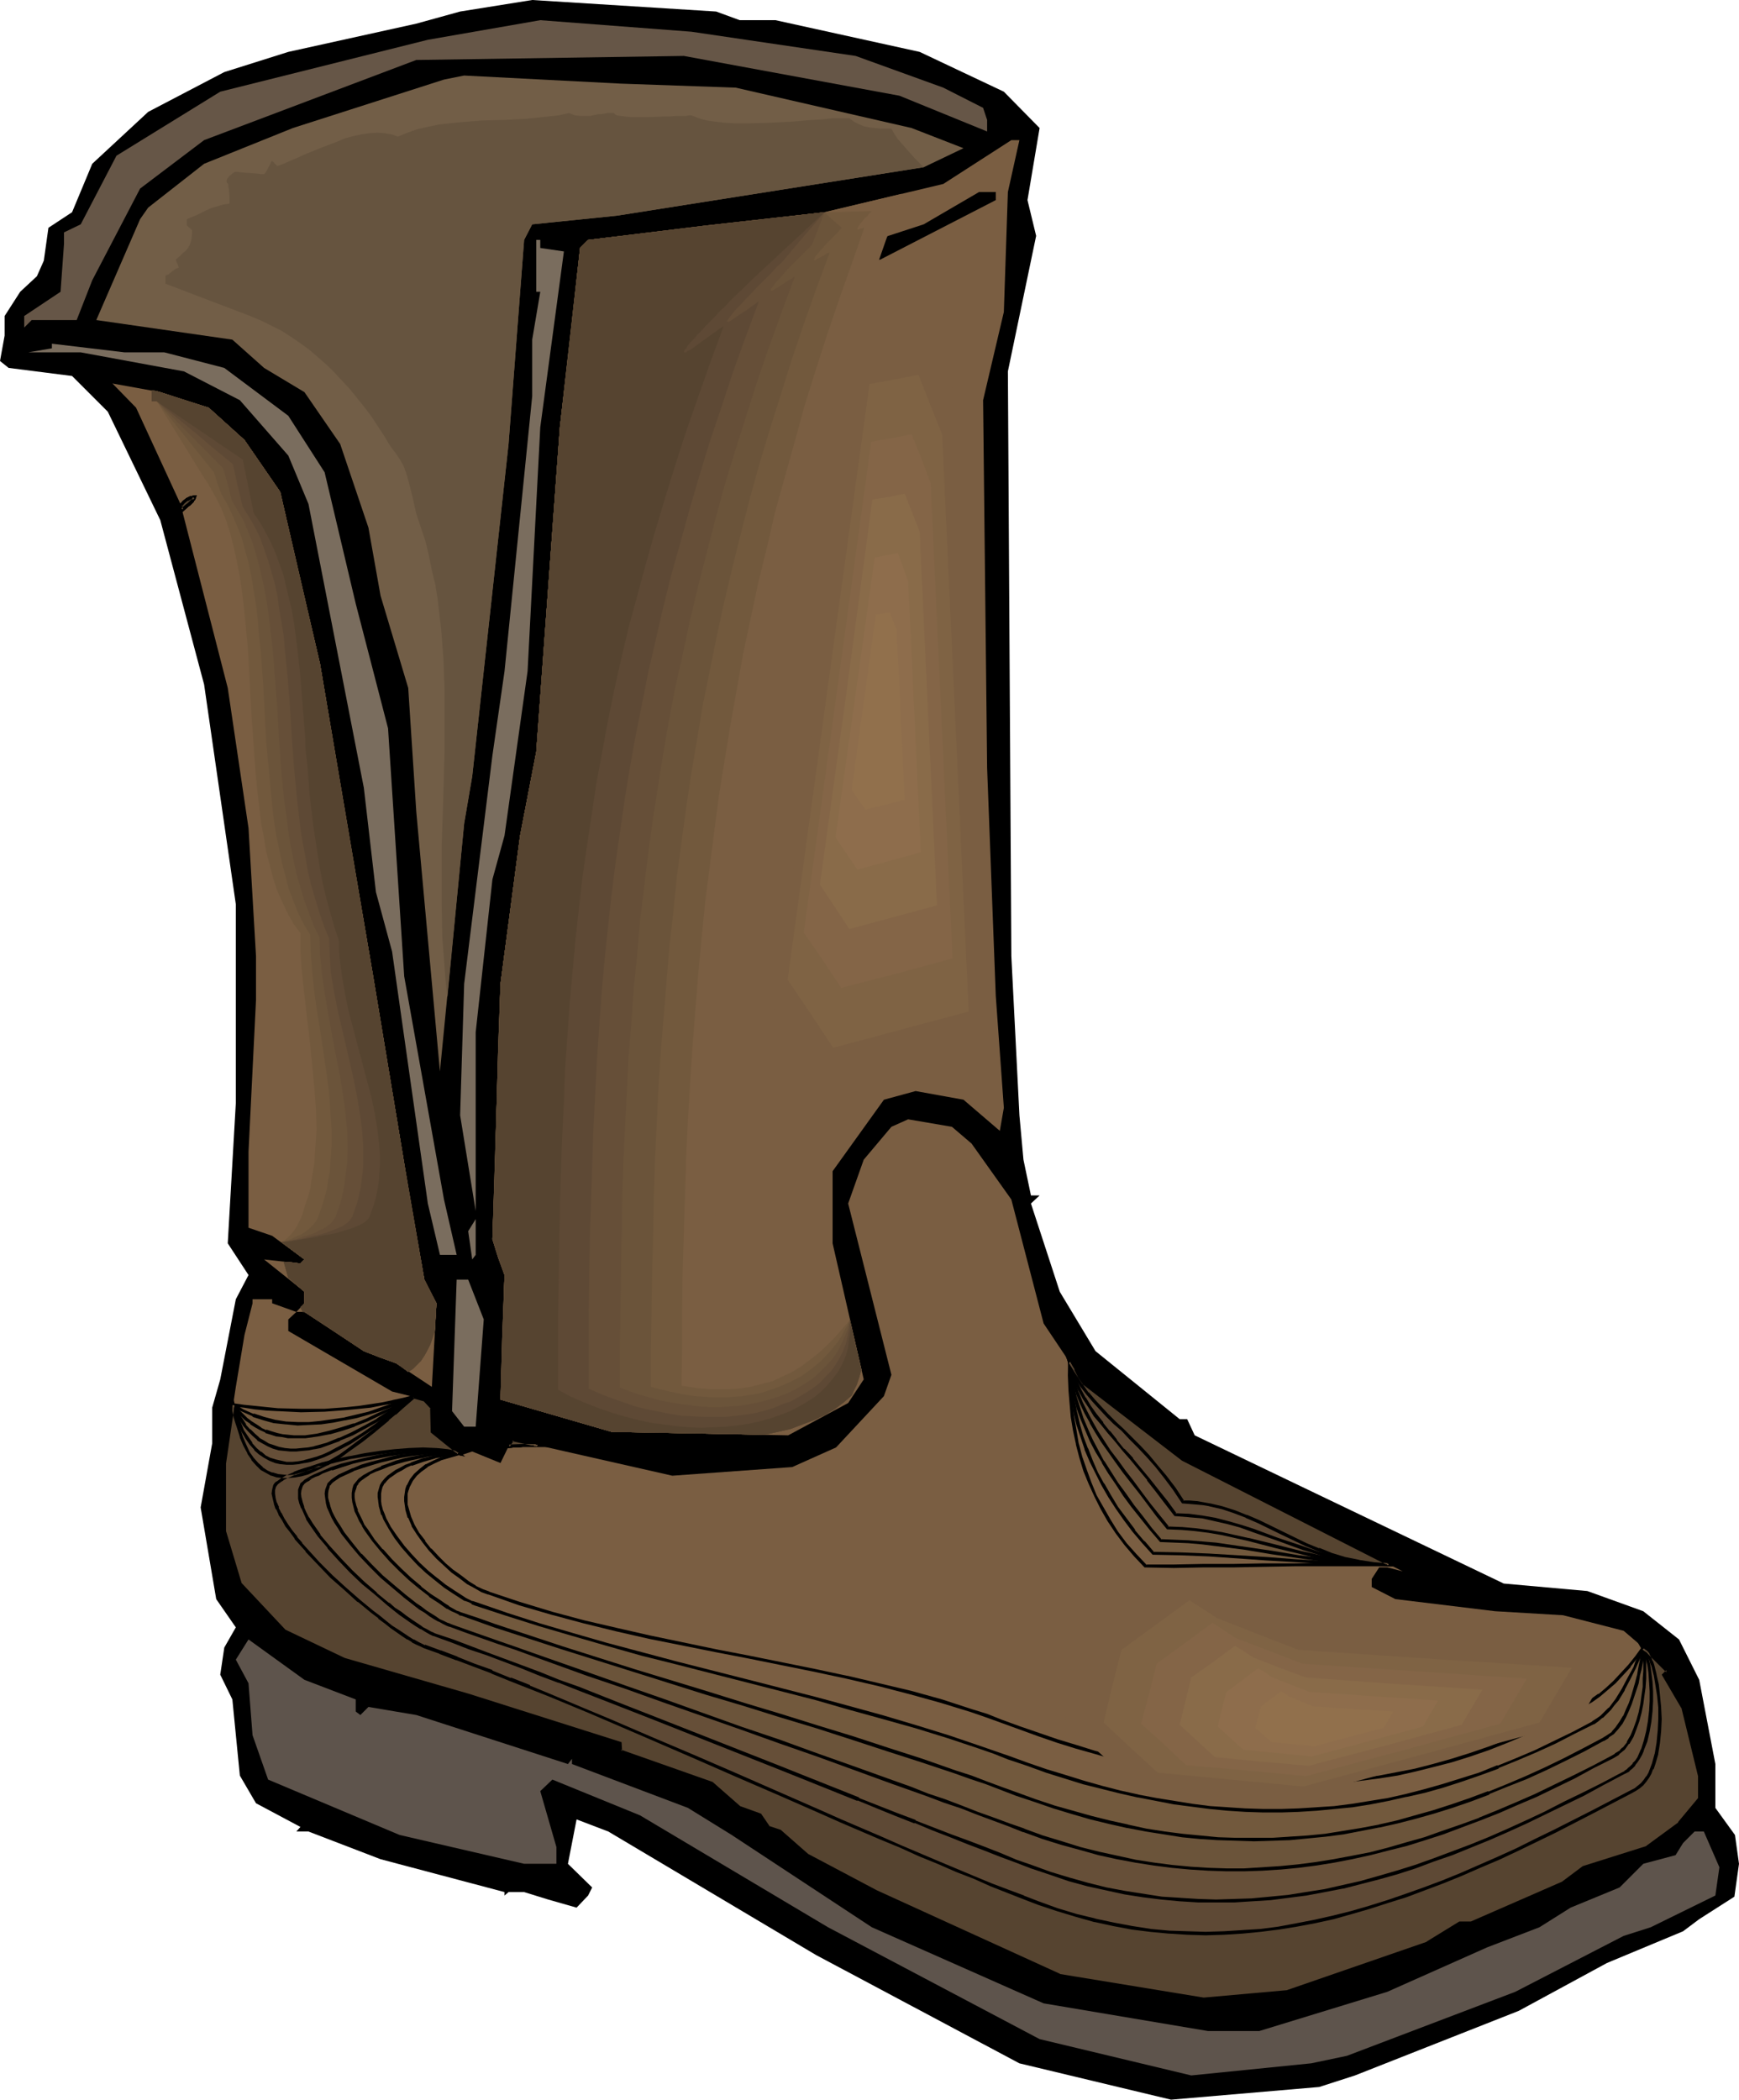
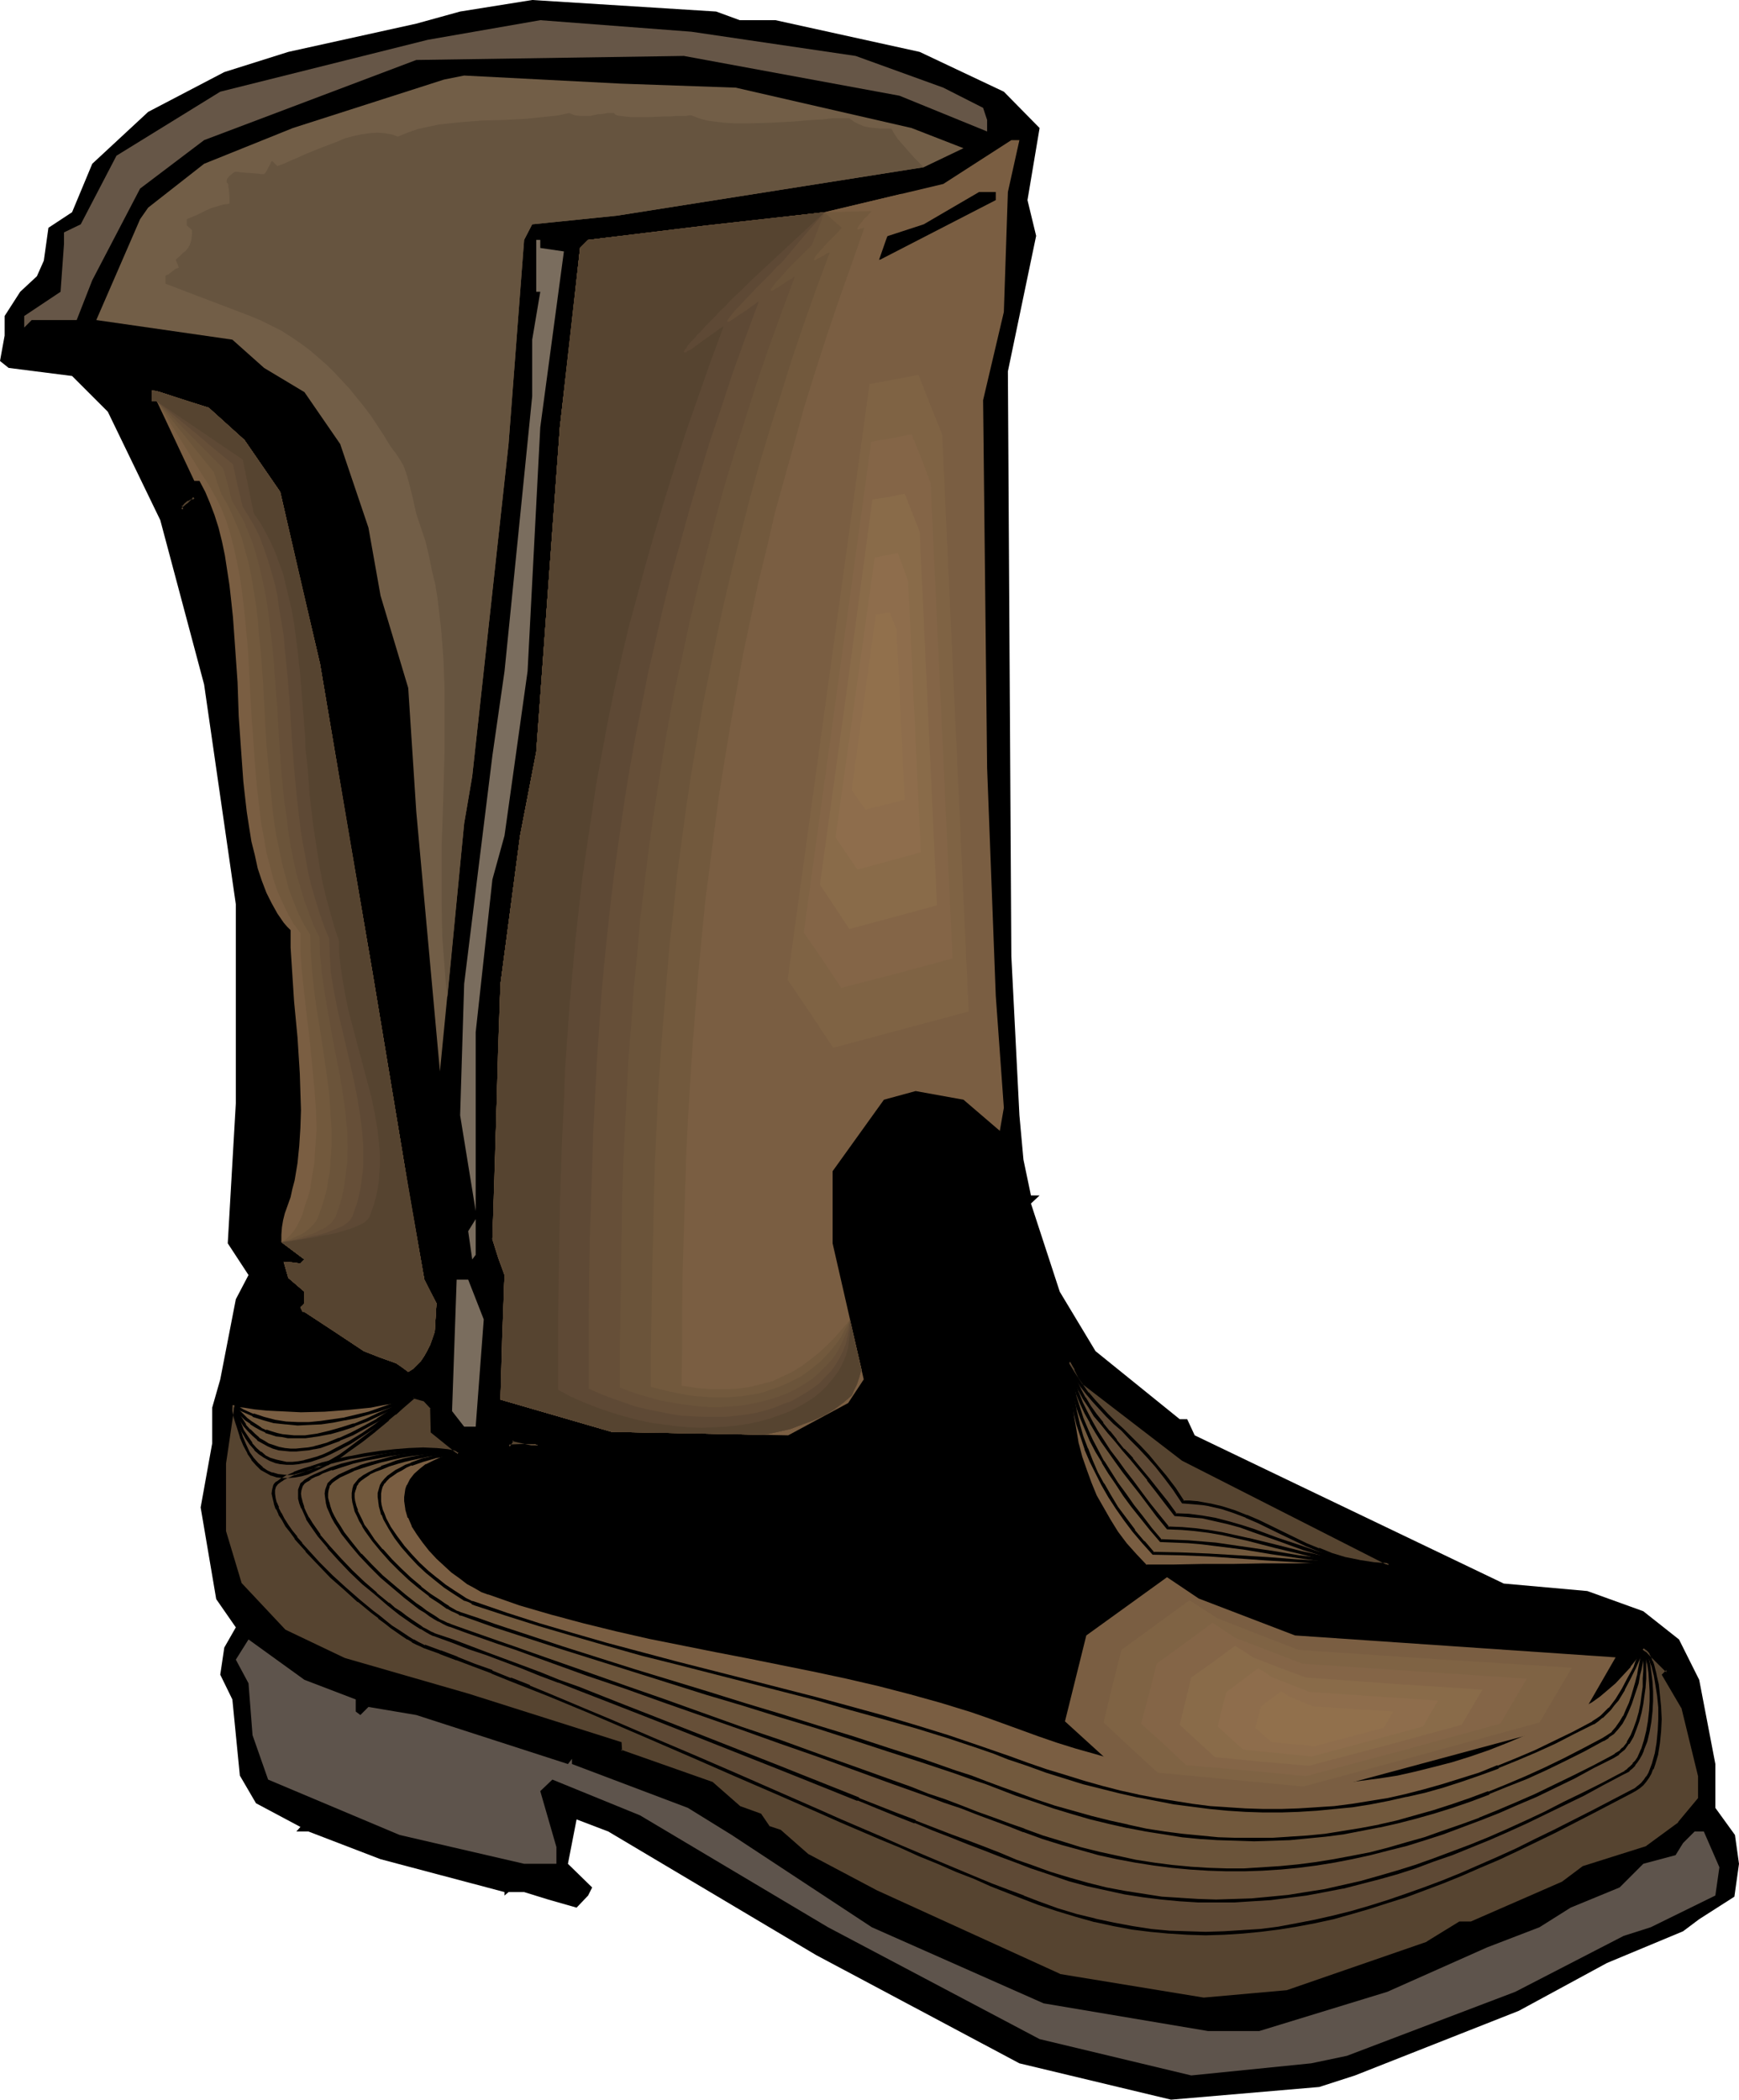
<svg xmlns="http://www.w3.org/2000/svg" xmlns:ns1="http://sodipodi.sourceforge.net/DTD/sodipodi-0.dtd" xmlns:ns2="http://www.inkscape.org/namespaces/inkscape" version="1.0" width="128.928mm" height="155.668mm" id="svg72" ns1:docname="Boot 21.wmf">
  <ns1:namedview id="namedview72" pagecolor="#ffffff" bordercolor="#000000" borderopacity="0.25" ns2:showpageshadow="2" ns2:pageopacity="0.0" ns2:pagecheckerboard="0" ns2:deskcolor="#d1d1d1" ns2:document-units="mm" />
  <defs id="defs1">
    <pattern id="WMFhbasepattern" patternUnits="userSpaceOnUse" width="6" height="6" x="0" y="0" />
  </defs>
  <path style="fill:#000000;fill-opacity:1;fill-rule:evenodd;stroke:none" d="m 207.291,5.656 h 10.017 l 40.392,8.888 23.589,11.15 10.017,10.18 -3.393,20.199 2.424,10.019 -7.917,37.974 0.969,163.853 2.262,44.599 1.131,12.443 2.1,10.019 h 2.424 l -2.424,2.262 8.078,24.723 10.017,16.644 23.589,19.068 h 2.1 l 2.1,4.525 28.274,13.574 58.326,27.955 23.427,2.101 15.672,5.656 10.017,7.918 5.655,11.311 4.524,23.592 v 12.281 l 5.493,7.595 1.131,8.08 -1.293,9.211 -9.856,6.302 -4.524,3.393 -21.327,8.888 -24.72,13.412 -45.885,18.098 -10.017,3.232 -41.523,3.555 -42.492,-10.18 -57.033,-30.379 -58.164,-34.581 -8.886,-3.393 -2.424,12.443 6.786,6.625 -1.131,2.262 -3.231,3.393 -7.917,-2.262 -6.786,-2.101 h -4.362 l -1.131,0.97 v -0.97 l -34.737,-9.211 -20.196,-7.756 h -3.393 l 1.131,-1.293 -12.441,-6.625 -4.524,-7.756 -2.1,-21.33 -3.393,-6.948 1.131,-7.595 3.231,-5.656 -5.493,-7.918 -4.362,-25.693 3.231,-17.937 v -10.019 l 2.262,-7.918 4.362,-22.461 3.554,-6.787 -5.816,-8.888 2.262,-39.267 V 253.375 L 57.195,191.809 44.916,145.755 30.213,115.376 20.196,105.357 2.424,103.095 0,101.156 1.293,94.046 v -5.494 l 4.362,-6.787 4.685,-4.363 1.939,-4.363 1.293,-9.211 6.624,-4.363 L 25.851,45.892 41.523,31.349 62.85,20.199 80.784,14.543 116.652,6.625 128.931,3.232 149.127,0 200.667,3.232 Z" id="path1" />
  <path style="fill:#665647;fill-opacity:1;fill-rule:evenodd;stroke:none" d="m 239.766,15.674 24.558,8.888 11.148,5.656 1.131,3.393 v 3.232 L 252.045,26.824 191.619,15.674 116.652,16.805 57.195,39.267 39.261,52.84 25.851,78.533 21.488,89.683 H 8.886 L 6.786,91.784 V 88.552 L 16.965,81.765 17.934,68.353 V 65.121 L 22.619,62.859 32.637,43.63 61.719,25.693 119.883,11.15 151.389,5.656 193.719,8.888 Z" id="path2" />
  <path style="fill:#725e47;fill-opacity:1;fill-rule:evenodd;stroke:none" d="m 206.16,24.562 49.278,11.311 14.541,5.656 -11.148,5.333 -85.954,13.574 -23.75,2.424 -2.262,4.363 -4.362,57.203 -10.179,93.076 -2.262,13.25 -6.786,69.484 -6.624,-72.716 -2.262,-34.742 -7.755,-25.855 -3.393,-19.068 -7.917,-23.431 -10.017,-14.543 -11.31,-6.787 -8.886,-7.918 -38.13,-5.494 12.279,-28.278 2.262,-3.232 15.672,-12.281 24.881,-10.019 42.331,-13.574 5.655,-1.131 43.785,2.262 z" id="path3" />
  <path style="fill:#7a5e42;fill-opacity:1;fill-rule:evenodd;stroke:none" d="m 282.42,53.81 -1.131,33.611 -5.816,24.723 1.131,103.095 2.424,63.828 2.262,31.349 -1.131,6.464 -10.179,-8.726 -13.41,-2.424 -8.886,2.424 -14.38,20.037 v 20.199 l 8.725,38.136 -4.362,6.625 -16.803,9.049 -49.44,-0.97 -31.183,-9.049 1.131,-34.904 -3.393,-10.019 1.131,-35.873 1.131,-35.712 5.493,-41.529 4.524,-23.431 6.624,-90.976 5.655,-50.255 2.262,-2.262 66.243,-7.756 33.283,-7.918 19.065,-12.281 h 2.262 z" id="path4" />
  <path style="fill:#000000;fill-opacity:1;fill-rule:evenodd;stroke:none" d="m 279.027,56.072 -32.313,16.644 -38.13,6.787 -20.196,2.262 h -20.196 l 0.969,-3.232 59.457,-5.817 30.213,-9.857 15.51,-9.049 h 4.685 z" id="path5" />
  <path style="fill:#7a6d5e;fill-opacity:1;fill-rule:evenodd;stroke:none" d="m 158.013,70.454 -6.624,49.285 -3.554,68.353 -6.463,46.053 -3.393,12.281 -4.685,42.822 v 50.093 l -4.362,-26.824 1.131,-36.843 7.917,-63.99 3.393,-23.592 7.755,-77.079 V 95.177 l 2.262,-13.412 h -1.131 V 67.222 h 1.131 v 2.262 z" id="path6" />
-   <path style="fill:#7a6d5e;fill-opacity:1;fill-rule:evenodd;stroke:none" d="m 46.047,98.732 16.803,4.363 17.934,13.412 10.179,15.836 8.725,36.843 9.048,34.904 4.524,69.484 11.148,62.536 3.554,15.513 h -4.685 L 119.883,337.241 109.866,266.625 105.342,249.981 101.949,220.733 86.439,141.231 80.784,127.657 67.212,112.144 51.54,104.065 22.619,98.732 H 7.917 l 6.624,-1.131 v -1.293 l 20.357,2.424 z" id="path7" />
-   <path style="fill:#7a5e42;fill-opacity:1;fill-rule:evenodd;stroke:none" d="m 58.487,114.245 10.017,9.049 10.017,14.543 11.148,48.154 14.703,86.451 8.886,53.487 5.655,32.641 3.393,6.625 -1.293,23.431 -10.017,-6.625 -9.048,-3.393 -16.641,-10.988 h -2.262 l -2.262,2.101 v 3.232 l 29.082,16.967 9.048,2.262 2.1,2.262 v 6.787 l 7.917,6.625 3.393,-1.131 7.917,3.232 3.231,-6.625 44.916,10.18 33.606,-2.424 12.279,-5.494 13.41,-14.382 2.1,-5.979 -12.118,-47.993 4.362,-12.281 7.755,-9.211 4.685,-2.101 12.279,2.101 5.493,4.686 11.148,15.674 9.048,34.742 11.148,16.644 27.951,21.33 61.557,31.51 -4.362,-1.131 h -2.262 l -2.1,3.232 v 2.262 l 6.624,3.393 27.951,3.393 19.065,1.131 16.965,4.363 6.624,5.656 5.655,5.656 -1.131,0.97 5.493,9.049 4.524,19.229 v 6.625 l -5.655,6.787 -8.886,6.625 -17.934,5.656 -5.655,4.363 -25.689,11.311 h -3.393 l -8.886,5.656 -39.261,13.574 -23.589,1.939 -40.23,-6.464 -51.378,-23.431 -19.227,-10.342 -7.755,-6.625 -3.393,-1.293 -2.262,-3.232 -5.655,-2.101 -7.755,-6.948 -25.689,-8.888 v -2.262 L 131.193,475.078 96.456,465.059 79.653,456.98 67.212,443.729 62.85,429.186 v -19.229 l 3.231,-21.33 2.424,-14.543 2.262,-8.888 v -1.131 h 5.493 v 1.131 l 6.786,2.424 2.262,-2.424 v -3.232 l -11.31,-9.049 10.179,1.131 1.131,-1.131 -9.048,-6.625 -6.624,-2.262 V 322.697 L 71.736,280.199 V 267.918 L 69.636,232.045 63.819,192.778 50.571,141.231 38.13,114.245 l -6.624,-6.787 13.41,2.424 z" id="path8" />
  <path style="fill:#7a6d5e;fill-opacity:1;fill-rule:evenodd;stroke:none" d="m 132.324,352.915 -1.131,-7.918 2.1,-3.393 v 10.019 z" id="path9" />
  <path style="fill:#7a6d5e;fill-opacity:1;fill-rule:evenodd;stroke:none" d="m 135.555,369.72 -2.262,30.056 h -3.231 l -3.393,-4.363 1.293,-36.843 h 3.231 z" id="path10" />
  <path style="fill:#5e544c;fill-opacity:1;fill-rule:evenodd;stroke:none" d="m 99.687,476.209 v 3.393 l 1.293,0.97 2.262,-2.262 13.41,2.262 42.492,13.735 1.131,-1.454 v 1.454 l 32.475,12.281 12.279,7.595 39.261,25.855 48.147,21.33 46.047,7.756 h 14.379 l 35.868,-10.988 27.951,-12.443 14.703,-5.656 8.725,-5.494 13.733,-5.656 6.624,-6.625 9.048,-2.424 2.1,-3.393 3.231,-3.232 h 2.585 l 4.362,10.019 -1.131,7.918 -18.096,8.888 -7.594,2.424 -30.375,15.674 -47.178,17.937 -10.017,2.101 -33.606,3.393 -42.492,-10.18 -59.295,-31.349 -52.671,-31.349 -24.558,-10.019 -3.393,3.232 4.524,15.674 v 4.686 h -9.048 l -34.899,-8.08 -36.837,-15.513 -4.362,-12.443 -1.131,-14.543 -3.554,-6.625 3.554,-5.656 15.672,11.311 z" id="path11" />
  <path style="fill:#000000;fill-opacity:1;fill-rule:evenodd;stroke:none" d="m 468.222,476.209 -2.1,-4.525 h 1.131 z" id="path12" />
  <path style="fill:#000000;fill-opacity:1;fill-rule:evenodd;stroke:none" d="m 220.863,514.183 h 3.393 z" id="path13" />
  <path style="fill:#000000;fill-opacity:1;fill-rule:evenodd;stroke:none" d="m 236.535,518.869 3.231,2.101 z" id="path14" />
  <path style="fill:#7a5e42;fill-opacity:1;fill-rule:evenodd;stroke:none" d="m 214.238,402.039 3.716,-0.808 3.554,-0.808 3.393,-1.293 3.07,-1.131 3.07,-1.454 2.747,-1.616 2.585,-1.939 2.262,-1.939 0.323,-0.646 0.323,-0.808 0.808,-1.616 0.646,-1.939 0.646,-2.262 -3.231,-13.897 -2.585,1.778 -2.424,1.778 -2.262,1.778 -2.1,1.616 -2.1,1.616 -1.777,1.454 -1.939,1.454 -1.939,1.293 -2.1,1.131 -1.939,1.131 -2.424,0.808 -2.424,0.808 -2.585,0.646 -3.07,0.323 -1.454,0.323 h -1.777 l -1.616,0.162 h -1.939 l 0.162,-10.988 v -10.827 l 0.162,-10.827 0.323,-10.665 0.323,-10.827 0.485,-10.503 0.485,-10.665 0.646,-10.503 0.646,-10.503 0.808,-10.503 0.969,-10.503 0.969,-10.342 1.131,-10.342 1.131,-10.342 1.454,-10.18 1.454,-10.342 1.616,-10.18 1.616,-10.18 1.777,-10.342 1.939,-10.019 2.1,-10.18 2.262,-10.18 2.262,-10.18 2.424,-10.019 2.747,-10.18 2.747,-10.019 2.908,-10.18 3.07,-10.019 3.07,-10.18 3.393,-10.019 3.554,-10.18 3.716,-10.019 0.162,-1.293 0.162,-0.646 0.323,-0.808 -21.65,5.171 -66.243,7.756 -2.262,2.262 -5.655,50.255 -6.624,90.976 -4.524,23.431 -5.493,41.529 -1.131,35.712 -1.131,35.873 3.393,10.019 -1.131,34.904 31.183,9.049 z" id="path15" />
  <path style="fill:#72593d;fill-opacity:1;fill-rule:evenodd;stroke:none" d="m 214.238,402.039 3.716,-0.808 3.554,-0.808 3.393,-1.293 3.07,-1.131 3.07,-1.454 2.747,-1.616 2.585,-1.939 2.262,-1.939 0.323,-0.646 0.323,-0.808 0.808,-1.616 0.646,-1.939 0.646,-2.262 -3.231,-13.897 -2.1,2.424 -2.1,2.424 -2.262,2.262 -2.262,2.101 -2.424,1.939 -2.424,1.778 -2.585,1.616 -2.747,1.293 -2.747,1.293 -3.07,0.808 -3.231,0.808 -3.393,0.485 -3.554,0.162 h -3.878 l -1.939,-0.162 -2.1,-0.162 -2.1,-0.323 -2.262,-0.323 0.162,-10.827 v -10.827 l 0.162,-10.665 0.323,-10.665 0.323,-10.503 0.323,-10.503 0.485,-10.342 0.646,-10.503 0.646,-10.18 0.808,-10.18 0.808,-10.18 0.969,-10.18 0.969,-10.019 1.293,-10.019 1.293,-10.019 1.293,-9.857 1.616,-10.019 1.616,-9.857 1.777,-9.857 1.777,-10.019 2.1,-9.857 2.1,-9.857 2.424,-9.857 2.262,-9.857 2.747,-9.857 2.747,-9.857 2.747,-10.019 3.07,-9.857 3.231,-10.019 3.393,-10.019 3.554,-10.019 3.554,-10.18 v 0 h -0.162 l -0.485,0.162 -0.646,0.162 -0.485,0.162 -0.162,-0.162 v -0.162 l 0.162,-0.323 0.323,-0.485 0.485,-0.646 0.646,-0.808 0.485,-0.646 0.646,-0.485 0.485,-0.646 0.808,-0.808 -13.249,0.323 -33.121,3.717 -33.121,4.04 -2.262,2.262 -2.747,25.208 -2.908,25.047 -6.624,90.976 -4.524,23.431 -2.747,20.845 -2.747,20.684 -0.646,17.937 -0.485,17.775 -0.485,17.937 -0.323,9.049 -0.323,8.888 1.616,5.171 1.777,4.848 -0.323,8.888 -0.323,8.564 -0.485,17.452 31.183,9.049 z" id="path16" />
  <path style="fill:#6b543a;fill-opacity:1;fill-rule:evenodd;stroke:none" d="m 214.238,402.039 3.716,-0.808 3.554,-0.808 3.393,-1.293 3.07,-1.131 3.07,-1.454 2.747,-1.616 2.585,-1.939 2.262,-1.939 0.323,-0.646 0.323,-0.808 0.808,-1.616 0.646,-1.939 0.646,-2.262 -3.231,-13.897 -0.808,1.616 -0.808,1.454 -0.808,1.616 -0.969,1.454 -2.262,2.747 -2.424,2.585 -2.747,2.262 -2.908,2.101 -1.616,0.808 -1.616,0.808 -1.777,0.808 -1.616,0.646 -1.939,0.646 -1.777,0.646 -1.939,0.485 -2.1,0.323 -1.939,0.323 -2.1,0.162 -2.1,0.162 h -2.262 -2.262 l -2.262,-0.162 -2.262,-0.162 -2.424,-0.323 -2.424,-0.485 -2.424,-0.485 -2.585,-0.646 -2.585,-0.646 v -10.827 l 0.162,-10.827 0.162,-10.665 0.323,-10.503 0.162,-10.342 0.323,-10.342 0.485,-10.18 0.485,-10.18 0.646,-9.857 0.808,-10.019 0.808,-9.857 0.808,-9.857 1.131,-9.857 0.969,-9.695 1.293,-9.695 1.293,-9.534 1.454,-9.695 1.616,-9.534 1.616,-9.695 1.939,-9.534 1.939,-9.534 2.1,-9.695 2.262,-9.534 2.424,-9.695 2.424,-9.534 2.747,-9.857 2.908,-9.695 3.07,-9.695 3.07,-9.857 3.393,-10.019 3.554,-10.019 3.716,-10.019 h -0.162 l -0.323,0.162 -0.485,0.162 -0.646,0.485 -1.293,0.646 -0.646,0.323 -0.485,0.323 h -0.323 v -0.323 l 0.162,-0.162 v -0.323 l 0.323,-0.323 0.323,-0.485 0.485,-0.485 0.485,-0.646 0.646,-0.646 0.808,-0.97 0.969,-0.97 0.969,-0.97 1.293,-1.293 1.293,-1.454 -2.424,-2.101 -2.424,-2.262 -33.121,3.717 -33.121,4.04 -2.262,2.262 -2.747,25.208 -2.908,25.047 -6.624,90.976 -4.524,23.431 -2.747,20.845 -2.747,20.684 -0.646,17.937 -0.485,17.775 -0.485,17.937 -0.323,9.049 -0.323,8.888 1.616,5.171 1.777,4.848 -0.323,8.888 -0.323,8.564 -0.485,17.452 31.183,9.049 z" id="path17" />
  <path style="fill:#664f38;fill-opacity:1;fill-rule:evenodd;stroke:none" d="m 214.238,402.039 3.716,-0.808 3.554,-0.808 3.393,-1.293 3.07,-1.131 3.07,-1.454 2.747,-1.616 2.585,-1.939 2.262,-1.939 0.323,-0.646 0.323,-0.808 0.808,-1.616 0.646,-1.939 0.646,-2.262 -3.231,-13.897 -0.485,1.939 -0.646,1.939 -0.808,1.778 -0.808,1.778 -0.969,1.778 -1.131,1.616 -1.293,1.454 -1.454,1.454 -1.454,1.454 -1.454,1.293 -1.777,1.131 -1.777,1.131 -1.777,0.97 -2.1,0.97 -2.1,0.808 -2.1,0.646 -2.262,0.646 -2.262,0.485 -2.262,0.485 -2.585,0.323 -2.424,0.162 -2.585,0.162 h -2.585 l -2.747,-0.162 -2.585,-0.323 -2.747,-0.323 -2.908,-0.485 -2.747,-0.485 -2.908,-0.808 -2.908,-0.808 -2.908,-0.97 -2.908,-1.131 v -10.827 l 0.162,-10.665 0.162,-10.503 0.162,-10.342 0.162,-10.342 0.323,-10.019 0.485,-10.019 0.485,-9.857 0.485,-9.857 0.808,-9.695 0.646,-9.534 0.969,-9.534 0.808,-9.534 1.131,-9.372 1.131,-9.372 1.293,-9.372 1.454,-9.372 1.454,-9.211 1.616,-9.372 1.777,-9.211 2.1,-9.372 1.939,-9.211 2.262,-9.372 2.424,-9.534 2.424,-9.372 2.585,-9.534 2.908,-9.534 3.07,-9.695 3.07,-9.695 3.393,-9.857 3.554,-9.857 3.716,-10.019 -0.162,-0.162 -0.162,0.162 -0.162,0.162 -0.323,0.162 -0.808,0.485 -0.808,0.485 -2.1,1.454 -0.969,0.485 -0.646,0.485 h -0.323 -0.162 v 0 -0.162 -0.323 l 0.323,-0.323 0.323,-0.485 0.485,-0.646 0.646,-0.808 0.808,-0.808 0.969,-1.131 1.131,-1.293 1.454,-1.454 1.454,-1.454 1.777,-1.778 2.1,-2.101 3.554,-9.211 -33.121,3.717 -33.121,4.04 -2.262,2.262 -2.747,25.208 -2.908,25.047 -6.624,90.976 -4.524,23.431 -2.747,20.845 -2.747,20.684 -0.646,17.937 -0.485,17.775 -0.485,17.937 -0.323,9.049 -0.323,8.888 1.616,5.171 1.777,4.848 -0.323,8.888 -0.323,8.564 -0.485,17.452 31.183,9.049 z" id="path18" />
  <path style="fill:#5e4935;fill-opacity:1;fill-rule:evenodd;stroke:none" d="m 214.238,402.039 3.716,-0.808 3.554,-0.808 3.393,-1.293 3.07,-1.131 3.07,-1.454 2.747,-1.616 2.585,-1.939 2.262,-1.939 0.323,-0.646 0.323,-0.808 0.808,-1.616 0.646,-1.939 0.646,-2.262 -3.231,-13.897 -0.162,2.262 -0.485,2.262 -0.485,2.101 -0.808,2.101 -0.969,1.939 -1.131,1.939 -1.293,1.778 -1.616,1.616 -1.454,1.616 -1.939,1.454 -1.939,1.293 -1.939,1.131 -2.262,1.293 -2.424,0.808 -2.262,0.97 -2.585,0.808 -2.585,0.646 -2.747,0.485 -2.908,0.323 -2.908,0.323 h -2.908 -3.07 l -3.07,-0.162 -3.231,-0.162 -3.07,-0.485 -3.231,-0.646 -3.231,-0.646 -3.393,-0.808 -3.231,-1.131 -3.231,-1.131 -3.393,-1.293 -3.231,-1.454 v -10.827 -10.665 l 0.162,-10.503 0.162,-10.18 0.323,-10.019 0.323,-10.019 0.323,-9.857 0.485,-9.695 0.485,-9.534 0.646,-9.372 0.646,-9.372 0.808,-9.211 0.969,-9.211 0.969,-9.049 1.131,-9.049 1.293,-9.049 1.293,-9.049 1.454,-8.888 1.616,-9.049 1.777,-8.888 1.777,-9.049 2.1,-9.049 2.1,-9.211 2.262,-9.049 2.585,-9.211 2.585,-9.372 2.747,-9.372 2.908,-9.534 3.231,-9.534 3.231,-9.857 3.554,-9.857 3.716,-10.019 h -0.162 l -0.162,0.162 -0.323,0.162 -0.323,0.323 -0.969,0.646 -1.293,0.97 -2.747,1.778 -1.131,0.808 -0.485,0.323 -0.485,0.323 -0.323,0.162 H 203.898 v 0 l -0.162,-0.162 0.162,-0.323 0.323,-0.485 0.485,-0.646 0.646,-0.808 0.808,-0.97 1.131,-1.131 1.293,-1.454 1.616,-1.616 1.777,-1.939 0.969,-0.97 1.131,-1.131 1.131,-1.131 1.131,-1.131 1.293,-1.454 1.454,-1.293 5.978,-7.11 5.978,-6.948 -33.121,3.717 -33.121,4.04 -2.262,2.262 -2.747,25.208 -2.908,25.047 -6.624,90.976 -4.524,23.431 -2.747,20.845 -2.747,20.684 -0.646,17.937 -0.485,17.775 -0.485,17.937 -0.323,9.049 -0.323,8.888 1.616,5.171 1.777,4.848 -0.323,8.888 -0.323,8.564 -0.485,17.452 31.183,9.049 z" id="path19" />
-   <path style="fill:#564430;fill-opacity:1;fill-rule:evenodd;stroke:none" d="m 214.238,402.039 3.716,-0.808 3.554,-0.808 3.393,-1.293 3.07,-1.131 3.07,-1.454 2.747,-1.616 2.585,-1.939 2.262,-1.939 0.323,-0.646 0.323,-0.808 0.808,-1.616 0.646,-1.939 0.646,-2.262 -3.231,-13.897 0.162,2.585 -0.323,2.585 -0.323,2.585 -0.646,2.262 -0.969,2.262 -1.131,2.101 -1.454,1.939 -1.616,1.939 -1.777,1.778 -1.939,1.616 -2.262,1.454 -2.262,1.293 -2.585,1.293 -2.585,0.97 -2.747,0.97 -2.908,0.808 -3.07,0.646 -3.231,0.485 -3.231,0.323 -3.393,0.162 -3.393,0.162 -3.554,-0.162 -3.554,-0.323 -3.554,-0.485 -3.716,-0.485 -3.554,-0.808 -3.716,-0.97 -3.716,-1.131 -3.716,-1.293 -3.716,-1.454 -3.716,-1.616 -3.554,-1.939 v -10.827 -10.503 l 0.162,-10.342 0.162,-10.18 0.162,-9.857 0.323,-9.857 0.323,-9.534 0.485,-9.534 0.323,-9.211 0.646,-9.211 0.646,-9.049 0.808,-9.049 0.808,-8.888 0.969,-8.726 0.969,-8.726 1.293,-8.888 1.293,-8.564 1.293,-8.726 1.616,-8.726 1.616,-8.726 1.777,-8.726 1.939,-8.726 2.1,-8.888 2.424,-8.888 2.424,-9.049 2.585,-9.049 2.747,-9.211 2.908,-9.372 3.07,-9.534 3.393,-9.695 3.393,-9.695 3.716,-10.019 v 0 l -0.323,0.162 -0.323,0.162 -0.485,0.323 -0.646,0.485 -0.646,0.485 -1.616,1.131 -3.393,2.424 -1.454,1.131 -0.646,0.323 -0.646,0.323 -0.323,0.323 h -0.323 -0.323 v -0.162 l 0.162,-0.485 0.485,-0.485 0.485,-0.808 0.808,-0.97 1.131,-1.131 0.646,-0.808 0.646,-0.646 0.808,-0.808 0.808,-0.97 0.969,-0.97 0.969,-0.97 1.131,-1.131 1.131,-1.293 1.293,-1.131 1.293,-1.454 1.454,-1.454 1.616,-1.454 1.616,-1.616 1.616,-1.616 20.357,-18.906 -66.243,7.756 -2.262,2.262 -5.655,50.255 -6.624,90.976 -4.524,23.431 -5.493,41.529 -1.131,35.712 -1.131,35.873 3.393,10.019 -1.131,34.904 31.183,9.049 z" id="path20" />
+   <path style="fill:#564430;fill-opacity:1;fill-rule:evenodd;stroke:none" d="m 214.238,402.039 3.716,-0.808 3.554,-0.808 3.393,-1.293 3.07,-1.131 3.07,-1.454 2.747,-1.616 2.585,-1.939 2.262,-1.939 0.323,-0.646 0.323,-0.808 0.808,-1.616 0.646,-1.939 0.646,-2.262 -3.231,-13.897 0.162,2.585 -0.323,2.585 -0.323,2.585 -0.646,2.262 -0.969,2.262 -1.131,2.101 -1.454,1.939 -1.616,1.939 -1.777,1.778 -1.939,1.616 -2.262,1.454 -2.262,1.293 -2.585,1.293 -2.585,0.97 -2.747,0.97 -2.908,0.808 -3.07,0.646 -3.231,0.485 -3.231,0.323 -3.393,0.162 -3.393,0.162 -3.554,-0.162 -3.554,-0.323 -3.554,-0.485 -3.716,-0.485 -3.554,-0.808 -3.716,-0.97 -3.716,-1.131 -3.716,-1.293 -3.716,-1.454 -3.716,-1.616 -3.554,-1.939 v -10.827 -10.503 l 0.162,-10.342 0.162,-10.18 0.162,-9.857 0.323,-9.857 0.323,-9.534 0.485,-9.534 0.323,-9.211 0.646,-9.211 0.646,-9.049 0.808,-9.049 0.808,-8.888 0.969,-8.726 0.969,-8.726 1.293,-8.888 1.293,-8.564 1.293,-8.726 1.616,-8.726 1.616,-8.726 1.777,-8.726 1.939,-8.726 2.1,-8.888 2.424,-8.888 2.424,-9.049 2.585,-9.049 2.747,-9.211 2.908,-9.372 3.07,-9.534 3.393,-9.695 3.393,-9.695 3.716,-10.019 v 0 l -0.323,0.162 -0.323,0.162 -0.485,0.323 -0.646,0.485 -0.646,0.485 -1.616,1.131 -3.393,2.424 -1.454,1.131 -0.646,0.323 -0.646,0.323 -0.323,0.323 h -0.323 -0.323 v -0.162 l 0.162,-0.485 0.485,-0.485 0.485,-0.808 0.808,-0.97 1.131,-1.131 0.646,-0.808 0.646,-0.646 0.808,-0.808 0.808,-0.97 0.969,-0.97 0.969,-0.97 1.131,-1.131 1.131,-1.293 1.293,-1.131 1.293,-1.454 1.454,-1.454 1.616,-1.454 1.616,-1.616 1.616,-1.616 20.357,-18.906 -66.243,7.756 -2.262,2.262 -5.655,50.255 -6.624,90.976 -4.524,23.431 -5.493,41.529 -1.131,35.712 -1.131,35.873 3.393,10.019 -1.131,34.904 31.183,9.049 " id="path20" />
  <path style="fill:#7a5e42;fill-opacity:1;fill-rule:evenodd;stroke:none" d="m 142.502,405.271 0.969,-1.939 7.271,1.616 -4.201,0.162 z m -26.497,-13.897 -2.908,0.808 -3.07,0.646 -3.07,0.646 -3.07,0.485 -3.231,0.485 -3.231,0.323 -6.463,0.323 -6.624,0.162 -6.463,-0.162 -3.231,-0.323 -3.231,-0.323 -3.07,-0.323 -3.07,-0.485 -2.424,16.321 v 19.229 l 4.362,14.543 12.441,13.25 16.803,8.08 34.737,10.019 42.654,13.412 v 2.262 l 25.689,8.888 7.755,6.948 5.655,2.101 2.262,3.232 3.393,1.293 7.755,6.625 19.227,10.342 51.378,23.431 40.23,6.464 23.589,-1.939 39.261,-13.574 8.886,-5.656 h 3.393 l 25.689,-11.311 5.655,-4.363 17.934,-5.656 8.886,-6.625 5.655,-6.787 v -6.625 l -4.524,-19.229 -5.493,-9.049 1.131,-0.97 -5.655,-5.656 -1.131,-0.808 -1.939,2.585 -1.939,2.424 -2.1,2.262 -2.1,2.262 -2.1,1.939 -2.262,1.778 -2.1,1.454 -2.1,1.293 -5.493,2.909 -5.332,2.585 -5.332,2.424 -5.332,2.262 -5.17,1.939 -5.332,1.778 -5.009,1.616 -5.17,1.454 -5.009,1.293 -5.17,0.97 -5.009,0.808 -5.009,0.808 -5.009,0.485 -5.009,0.323 -4.847,0.162 -5.009,0.162 -5.009,-0.162 -4.847,-0.323 -5.009,-0.323 -5.009,-0.485 -4.847,-0.808 -5.009,-0.808 -5.009,-0.808 -5.009,-1.131 -5.009,-1.293 -5.17,-1.293 -5.009,-1.454 -5.17,-1.454 -5.17,-1.616 -5.332,-1.778 -5.17,-1.939 -5.332,-1.778 -4.039,-1.616 -4.201,-1.293 -8.402,-2.747 -8.725,-2.424 -8.725,-2.262 -9.048,-1.939 -9.048,-2.101 -18.419,-3.555 -9.371,-1.778 -18.419,-3.878 -9.209,-2.101 -9.209,-2.262 -9.048,-2.424 -8.886,-2.585 -8.886,-2.909 -1.777,-0.808 -1.939,-0.97 -1.939,-1.293 -2.262,-1.454 -2.1,-1.616 -2.1,-1.939 -2.1,-1.939 -2.1,-2.262 -1.777,-2.262 -1.616,-2.262 -1.293,-2.262 -1.131,-2.262 -0.323,-1.131 -0.323,-1.131 -0.162,-1.131 -0.162,-1.131 v -1.131 l 0.162,-1.131 0.162,-0.97 0.323,-0.97 0.969,-1.778 1.131,-1.454 1.454,-1.293 1.616,-1.131 1.939,-1.131 2.1,-0.97 2.262,-0.646 2.585,-0.808 -7.432,-5.979 v -6.787 l -2.1,-2.262 z m -65.435,-249.658 0.808,-0.97 0.969,-0.808 0.969,-0.323 0.646,-0.162 0.485,-0.162 v 0.323 l -0.162,0.323 -0.323,0.323 -0.485,0.485 -0.485,0.485 -0.646,0.485 -1.293,1.131 z m 249.137,239.801 3.878,5.979 27.951,21.33 57.68,29.571 h -17.772 l -8.725,0.162 h -8.725 l -8.563,0.162 h -8.402 l -8.078,0.162 h -7.917 l -2.908,-3.07 -2.747,-3.232 -2.424,-3.232 -2.262,-3.393 -1.939,-3.232 -1.777,-3.555 -1.616,-3.555 -1.293,-3.555 -1.131,-3.717 -0.969,-3.717 -0.808,-3.717 -0.646,-3.878 -0.485,-3.878 -0.323,-3.878 v -3.878 z" id="path21" />
  <path style="fill:#000000;fill-opacity:1;fill-rule:evenodd;stroke:none" d="m 142.502,404.786 0.323,0.646 1.131,-1.778 -0.485,0.162 7.109,1.616 0.162,-0.808 h -4.201 l -4.039,0.162 -0.808,0.97 4.847,-0.323 h 7.917 l -11.148,-2.424 -1.616,2.747 z" id="path22" />
  <path style="fill:#000000;fill-opacity:1;fill-rule:evenodd;stroke:none" d="m 116.005,390.889 -3.07,0.808 -3.07,0.646 h 0.162 l -3.07,0.646 -3.231,0.485 -3.231,0.485 -3.231,0.323 h 0.162 l -6.463,0.485 h -6.624 l -6.463,-0.162 v 0 l -3.231,-0.323 -3.07,-0.323 -3.231,-0.323 -3.393,-0.485 -2.585,16.805 v 19.229 l 4.524,14.705 12.602,13.574 16.803,7.918 v 0 l 34.737,10.18 42.654,13.412 -0.323,-0.485 v 2.424 l 26.012,9.211 -0.162,-0.162 7.917,6.948 5.655,2.262 -0.162,-0.323 2.424,3.555 3.393,1.293 -0.162,-0.162 7.917,6.787 19.227,10.18 51.378,23.431 40.392,6.625 23.75,-2.101 39.261,-13.574 9.048,-5.656 h -0.323 3.393 l 25.851,-11.311 5.816,-4.363 -0.162,0.162 17.934,-5.656 9.048,-6.787 5.816,-6.948 v -6.787 l -4.685,-19.391 -5.332,-9.049 -0.162,0.485 1.454,-1.293 -6.14,-5.979 v 0 l -1.454,-1.131 -2.1,2.909 v 0 l -1.939,2.424 v 0 l -2.1,2.262 -2.1,2.262 -2.1,1.939 v 0 l -2.1,1.778 v -0.162 l -2.262,1.616 -2.1,1.293 h 0.162 l -5.493,2.747 -5.332,2.747 -5.332,2.262 -5.332,2.262 v 0 l -5.17,1.939 -5.17,1.778 -5.17,1.616 -5.17,1.454 -5.009,1.293 v 0 l -5.009,0.97 -5.009,0.97 -5.009,0.646 -5.009,0.485 v 0 l -5.009,0.323 -4.847,0.323 h -5.009 l -5.009,-0.162 -4.847,-0.162 v 0 l -5.009,-0.485 -4.847,-0.485 -5.009,-0.808 -5.009,-0.646 -5.009,-0.97 -5.009,-1.131 h 0.162 l -5.17,-1.131 -5.009,-1.454 -5.009,-1.293 -5.17,-1.616 -5.332,-1.616 -5.17,-1.778 -5.17,-1.778 -5.332,-1.939 -4.039,-1.616 -4.201,-1.293 -8.402,-2.747 -8.725,-2.424 -8.886,-2.101 -8.886,-2.101 h -0.162 l -9.048,-1.939 -18.419,-3.717 -9.209,-1.778 -18.58,-3.878 v 0 l -9.209,-2.101 -9.048,-2.101 -9.048,-2.424 -9.048,-2.747 -8.725,-2.909 h 0.162 l -1.777,-0.646 v 0 l -2.1,-0.97 h 0.162 l -2.1,-1.293 -2.1,-1.616 -2.262,-1.616 0.162,0.162 -2.262,-1.939 -1.939,-1.939 -2.1,-2.262 v 0.162 l -1.777,-2.262 h 0.162 l -1.777,-2.262 -1.293,-2.262 v 0 l -0.969,-2.262 v 0 l -0.323,-1.131 -0.323,-1.131 v 0 l -0.323,-1.131 v -1.131 0.162 -1.131 0 -0.97 l 0.323,-1.131 v 0.162 l 0.323,-1.131 v 0.162 l 0.808,-1.616 v 0 l 1.131,-1.454 v 0 l 1.454,-1.293 -0.162,0.162 1.777,-1.293 h -0.162 l 1.939,-0.97 2.1,-0.97 v 0 l 2.262,-0.646 3.393,-0.97 -8.078,-6.625 0.162,0.323 v -6.948 l -2.262,-2.585 -3.231,-0.808 -0.162,0.97 2.908,0.808 -0.162,-0.162 2.1,2.262 -0.162,-0.323 0.162,6.948 7.594,6.14 v -0.646 l -2.424,0.646 -2.424,0.808 v 0 l -2.1,0.97 -1.939,0.97 h -0.162 l -1.616,1.293 v 0 l -1.454,1.293 -0.162,0.162 -1.131,1.454 v 0 l -0.808,1.616 -0.162,0.162 -0.323,0.97 -0.162,1.131 -0.162,1.131 v 0 1.131 0 l 0.162,1.131 0.162,1.131 v 0.162 l 0.323,1.131 0.323,1.131 h 0.162 l 0.969,2.262 v 0.162 l 1.454,2.262 1.616,2.262 v 0 l 1.777,2.262 v 0 l 2.1,2.262 2.1,1.939 2.1,1.939 v 0 l 2.262,1.616 2.1,1.616 2.1,1.131 v 0 l 1.939,1.131 v 0 l 1.777,0.646 h 0.162 l 8.725,3.07 8.886,2.585 9.048,2.424 9.209,2.262 9.209,2.101 v 0 l 18.58,3.717 9.209,1.778 18.419,3.717 9.048,1.939 v 0 l 9.048,2.101 8.725,2.262 8.725,2.424 8.402,2.585 4.201,1.454 4.039,1.454 5.332,1.939 5.332,1.939 5.17,1.778 5.17,1.616 5.17,1.454 5.009,1.454 5.17,1.293 5.009,1.293 v 0 l 5.009,0.97 5.17,0.97 4.847,0.808 5.009,0.646 5.009,0.646 4.847,0.323 h 0.162 l 4.847,0.323 5.009,0.162 5.009,-0.162 4.847,-0.162 5.009,-0.323 v 0 l 5.009,-0.646 5.009,-0.646 5.17,-0.808 5.009,-1.131 v 0 l 5.17,-1.293 5.009,-1.293 5.17,-1.616 5.17,-1.778 5.332,-2.101 v 0 l 5.332,-2.262 5.332,-2.424 5.332,-2.585 5.493,-2.909 v 0 l 2.1,-1.131 2.262,-1.616 v 0 l 2.1,-1.778 v 0 l 2.262,-1.939 2.1,-2.262 2.1,-2.262 v -0.162 l 1.939,-2.424 h 0.162 l 1.777,-2.424 h -0.646 l 1.131,0.808 v 0 l 5.655,5.656 v -0.646 l -1.293,1.293 5.493,9.372 v -0.162 l 4.685,19.229 v -0.162 6.625 -0.323 l -5.655,6.787 h 0.162 l -9.048,6.625 h 0.162 l -17.934,5.656 -5.816,4.363 v 0 l -25.528,11.15 h 0.162 -3.393 l -9.209,5.656 h 0.162 l -39.261,13.574 h 0.162 l -23.589,2.101 h 0.162 l -40.392,-6.625 h 0.162 l -51.378,-23.431 -19.227,-10.18 0.162,0.162 -7.917,-6.948 -3.393,-1.131 0.323,0.162 -2.424,-3.555 -5.816,-2.101 0.162,0.162 -7.917,-6.948 -25.689,-9.049 0.323,0.485 -0.162,-2.585 -42.815,-13.574 -34.737,-10.019 v 0 L 79.976,456.656 v 0 l -12.441,-13.25 0.162,0.162 -4.362,-14.543 v 0.162 -19.229 0.162 l 2.424,-16.482 -0.485,0.485 3.07,0.323 3.07,0.485 3.231,0.323 3.07,0.162 h 0.162 l 6.463,0.323 6.624,-0.162 6.463,-0.485 v 0 l 3.231,-0.323 3.231,-0.323 3.231,-0.646 2.908,-0.485 h 0.162 l 3.07,-0.646 2.908,-0.808 h -0.323 z" id="path23" />
  <path style="fill:#000000;fill-opacity:1;fill-rule:evenodd;stroke:none" d="m 51.055,141.554 -0.162,0.485 0.808,-0.97 v 0 l 0.969,-0.808 v 0.162 l 0.808,-0.485 v 0 h 0.646 -0.162 l 0.646,-0.162 -0.485,-0.485 -0.162,0.162 0.162,-0.162 -0.323,0.323 h 0.162 l -0.323,0.323 v 0 l -0.969,0.97 -0.646,0.485 -1.293,1.131 0.646,0.323 -0.323,-1.293 h -0.969 l 0.808,2.101 1.777,-1.616 0.646,-0.485 0.969,-0.97 v -0.162 l 0.323,-0.323 v 0 l 0.162,-0.323 0.323,-0.97 -1.293,0.162 v 0 l -0.646,0.162 -0.969,0.485 -0.969,0.808 -1.131,1.131 z" id="path24" />
  <path style="fill:#000000;fill-opacity:1;fill-rule:evenodd;stroke:none" d="m 300.192,381.517 -0.808,0.323 3.878,5.979 27.951,21.492 57.841,29.41 0.162,-0.808 h -17.772 l -8.725,0.162 h -8.725 l -8.563,0.162 h -8.402 l -8.078,0.162 h -7.917 l 0.323,0.162 -2.908,-3.07 v 0 l -2.747,-3.07 v 0 l -2.424,-3.232 -2.1,-3.393 -1.939,-3.393 v 0 l -1.939,-3.393 -1.454,-3.555 v 0 l -1.293,-3.555 -1.293,-3.717 -0.969,-3.717 v 0.162 l -0.646,-3.878 -0.646,-3.717 -0.485,-3.878 -0.323,-3.878 v 0 l -0.162,-3.878 0.162,-3.878 -0.808,-1.454 -0.162,5.333 0.162,3.878 v 0.162 l 0.323,3.878 0.323,3.717 0.646,3.878 0.808,3.717 v 0.162 l 0.969,3.717 1.131,3.717 1.454,3.555 v 0 l 1.616,3.555 1.777,3.555 v 0 l 1.939,3.393 2.262,3.393 2.424,3.232 v 0 l 2.747,3.232 v 0 l 2.908,3.07 8.24,0.162 8.078,-0.162 h 8.402 l 8.563,-0.162 8.725,-0.162 h 8.725 19.55 l -59.295,-30.379 h 0.162 l -27.951,-21.33 0.162,0.162 -4.685,-7.272 z" id="path25" />
  <path style="fill:#72593d;fill-opacity:1;fill-rule:evenodd;stroke:none" d="m 142.502,405.271 0.485,-0.97 0.485,-0.97 7.271,1.616 -4.201,0.162 z m -26.497,-13.897 -3.07,1.293 -3.231,1.131 -3.231,1.131 -3.231,0.97 -3.231,0.97 -3.393,0.808 -3.393,0.485 -3.393,0.485 -3.231,0.323 h -3.231 l -3.231,-0.162 -3.231,-0.485 -3.07,-0.808 -2.908,-0.97 -2.908,-1.293 -1.454,-0.808 -1.293,-0.808 -1.131,8.241 -1.293,8.08 v 19.229 l 2.1,7.272 2.262,7.272 12.441,13.25 8.402,4.04 8.402,4.04 17.449,5.009 17.288,5.009 42.654,13.412 v 2.262 l 12.925,4.525 12.925,4.363 3.716,3.555 3.878,3.393 2.908,1.131 2.747,0.97 1.131,1.616 1.131,1.616 1.616,0.646 1.777,0.646 3.878,3.393 3.878,3.232 9.532,5.171 9.694,5.009 25.528,11.796 25.851,11.796 20.034,3.232 20.196,3.232 11.794,-0.97 11.794,-0.97 19.55,-6.787 19.711,-6.787 4.362,-2.909 4.524,-2.747 h 3.393 l 12.764,-5.656 12.925,-5.656 2.747,-2.101 2.908,-2.262 8.886,-2.747 9.048,-2.909 4.362,-3.232 4.524,-3.393 2.908,-3.393 2.747,-3.393 v -6.625 l -4.524,-19.229 -2.747,-4.363 -2.747,-4.686 1.131,-0.97 -5.655,-5.656 -0.646,-0.323 -0.485,-0.485 -0.646,1.293 -0.485,1.293 -0.646,1.454 -0.646,1.454 -1.454,2.909 -1.616,3.07 -1.939,2.909 -0.969,1.293 -0.969,1.293 -1.131,1.131 -1.131,1.131 -1.293,0.97 -1.131,0.646 -5.493,2.909 -5.332,2.747 -5.332,2.424 -5.332,2.262 -5.17,2.101 -5.17,1.939 -5.17,1.778 -5.17,1.616 -5.17,1.454 -5.009,1.293 -5.17,0.97 -5.009,0.97 -5.009,0.808 -5.009,0.485 -4.847,0.485 -5.17,0.323 -4.847,0.162 h -5.009 l -5.009,-0.162 -5.009,-0.323 -5.009,-0.485 -4.847,-0.485 -5.009,-0.808 -5.17,-0.808 -5.009,-1.131 -5.009,-1.131 -5.17,-1.293 -5.17,-1.293 -5.17,-1.616 -5.332,-1.616 -5.17,-1.778 -5.332,-1.939 -4.039,-1.616 -4.201,-1.454 -8.725,-2.909 -8.886,-2.747 -9.209,-2.585 -9.371,-2.585 -9.532,-2.585 -19.55,-5.009 -19.55,-5.009 -9.856,-2.585 -9.532,-2.585 -9.532,-2.747 -9.532,-2.909 -9.048,-2.747 -8.886,-3.07 -0.808,-0.323 -0.969,-0.485 -0.969,-0.485 -1.131,-0.646 -2.262,-1.293 -2.262,-1.616 -2.424,-1.939 -2.585,-2.101 -2.424,-2.262 -2.262,-2.424 -2.262,-2.585 -1.939,-2.585 -1.616,-2.585 -1.454,-2.424 -0.485,-1.293 -0.485,-1.293 -0.323,-1.131 -0.162,-1.293 v -1.131 -0.97 l 0.162,-1.131 0.323,-0.97 0.646,-0.97 0.646,-0.808 0.808,-0.808 0.969,-0.808 1.131,-0.646 1.454,-0.808 1.293,-0.646 1.454,-0.646 3.231,-1.131 3.393,-0.97 3.393,-0.646 3.231,-0.323 -3.716,-2.909 -3.716,-3.07 v -6.948 l -2.1,-2.101 -1.454,-0.485 z m -65.435,-249.658 0.808,-0.97 0.969,-0.808 0.969,-0.323 0.646,-0.162 0.485,-0.162 v 0.323 l -0.162,0.323 -0.323,0.323 -0.485,0.485 -0.485,0.485 -0.646,0.485 -1.293,1.131 -0.162,-0.485 z m 249.137,239.801 3.878,5.979 7.109,5.494 6.947,5.333 13.895,10.503 28.921,14.866 28.759,14.705 -8.725,-0.162 -8.725,-0.323 -8.402,-0.646 -8.402,-0.485 -8.078,-0.485 -8.078,-0.485 -7.917,-0.323 -7.755,-0.162 -2.747,-3.232 -2.747,-3.232 -2.424,-3.07 -2.262,-3.393 -1.939,-3.232 -1.939,-3.232 -1.777,-3.232 -1.616,-3.393 -1.293,-3.232 -1.131,-3.393 -1.131,-3.555 -0.808,-3.393 -0.646,-3.393 -0.485,-3.555 -0.323,-3.555 z" id="path26" />
  <path style="fill:#000000;fill-opacity:1;fill-rule:evenodd;stroke:none" d="m 142.502,404.786 0.323,0.808 0.646,-0.97 v 0 l 0.485,-0.97 -0.485,0.162 7.109,1.616 0.162,-0.808 h -4.201 l -4.039,0.162 -0.808,0.97 4.847,-0.323 h 7.917 l -11.148,-2.424 -0.646,1.131 v 0 l -0.969,1.616 z" id="path27" />
  <path style="fill:#000000;fill-opacity:1;fill-rule:evenodd;stroke:none" d="m 116.005,390.889 -3.231,1.454 v -0.162 l -3.07,1.131 -3.231,1.131 -3.231,1.131 -3.393,0.808 -3.393,0.808 h 0.162 l -3.393,0.485 -3.393,0.485 -3.231,0.323 v 0 h -3.231 l -3.231,-0.162 v 0 l -3.07,-0.485 v 0 l -3.07,-0.808 -2.908,-0.97 v 0.162 l -2.908,-1.293 -1.293,-0.808 v 0 l -1.939,-1.293 -1.293,8.888 -1.293,8.241 v 19.229 l 2.1,7.272 2.424,7.433 12.602,13.574 8.402,3.878 8.402,4.04 v 0 l 34.737,10.18 42.654,13.412 -0.323,-0.485 v 2.424 l 13.249,4.848 12.925,4.363 -0.162,-0.162 3.716,3.555 4.039,3.393 2.908,1.131 2.747,1.131 -0.162,-0.323 1.131,1.778 1.293,1.778 3.393,1.293 -0.162,-0.162 3.878,3.393 4.039,3.393 9.532,5.009 9.694,5.009 25.528,11.796 25.851,11.796 20.196,3.393 20.196,3.232 11.956,-0.97 11.794,-1.131 19.55,-6.625 19.711,-6.948 4.524,-2.747 4.524,-2.909 h -0.323 3.393 l 12.925,-5.656 12.925,-5.656 2.908,-2.101 2.908,-2.262 -0.162,0.162 8.886,-2.909 9.048,-2.747 4.524,-3.393 4.524,-3.393 2.908,-3.555 v 0.162 l 2.908,-3.555 v -6.787 l -4.685,-19.391 -2.747,-4.525 -2.585,-4.525 -0.162,0.485 1.454,-1.293 -6.14,-5.979 -0.485,-0.323 v 0 l -0.969,-0.97 -0.808,1.939 -0.646,1.293 -0.646,1.454 -0.485,1.454 -1.616,2.909 -1.616,3.07 v 0 l -1.777,2.909 -0.969,1.293 v 0 l -0.969,1.293 v -0.162 l -1.131,1.131 -1.131,1.131 v 0 l -1.131,0.808 -1.293,0.808 h 0.162 l -5.493,2.909 -5.332,2.585 -5.332,2.585 -5.332,2.262 -5.17,2.101 v -0.162 l -5.17,2.101 -5.17,1.616 -5.17,1.616 -5.17,1.454 -5.009,1.293 v 0 l -5.009,1.131 -5.009,0.808 -5.009,0.808 -5.009,0.646 -5.009,0.323 h 0.162 l -5.17,0.323 -4.847,0.162 h -5.009 l -5.009,-0.162 -5.009,-0.323 h 0.162 l -5.009,-0.323 -5.009,-0.646 -5.009,-0.808 -5.009,-0.808 -5.17,-0.97 h 0.162 l -5.17,-1.131 -5.009,-1.293 -5.17,-1.454 -5.17,-1.616 -5.332,-1.616 -5.17,-1.778 -5.332,-1.939 -4.201,-1.454 -4.201,-1.454 -8.563,-2.909 -8.886,-2.747 -9.209,-2.747 -9.371,-2.585 -9.532,-2.585 -19.55,-5.009 -19.711,-5.009 -9.694,-2.585 -9.694,-2.585 -9.532,-2.747 -9.371,-2.747 -9.048,-2.909 -8.886,-3.07 -0.969,-0.323 0.162,0.162 -0.969,-0.485 -0.969,-0.485 v 0 l -0.969,-0.646 -2.262,-1.454 -2.424,-1.616 -2.424,-1.939 0.162,0.162 -2.585,-2.101 -2.424,-2.262 -2.262,-2.424 -2.262,-2.585 0.162,0.162 -1.939,-2.585 -1.777,-2.585 v 0 l -1.293,-2.424 -0.485,-1.293 v 0 l -0.485,-1.131 -0.323,-1.293 v 0.162 l -0.162,-1.293 v 0 -1.131 -0.97 0 l 0.162,-0.97 0.323,-1.131 v 0.162 l 0.485,-0.97 v 0.162 l 0.646,-0.808 0.808,-0.808 v 0 l 0.969,-0.646 1.131,-0.808 v 0 l 1.293,-0.646 1.293,-0.808 1.454,-0.646 v 0.162 l 3.231,-1.131 3.393,-0.97 h -0.162 l 3.393,-0.646 4.362,-0.485 -4.524,-3.555 -3.716,-3.07 0.162,0.323 -0.162,-7.11 -2.1,-2.424 -1.777,-0.323 -1.454,-0.485 -0.162,0.97 1.454,0.323 1.454,0.485 -0.162,-0.162 2.1,2.101 -0.162,-0.323 0.162,7.11 3.878,3.232 3.716,2.909 0.162,-0.646 -3.393,0.323 -3.393,0.646 v 0 l -3.393,0.808 -3.07,1.131 -0.162,0.162 -1.454,0.485 -1.454,0.808 -1.293,0.646 v 0 l -1.131,0.808 -1.131,0.808 v 0 l -0.808,0.808 -0.808,0.97 -0.485,0.808 -0.323,1.131 -0.323,1.131 v 1.131 l 0.162,1.131 v 0.162 l 0.162,1.131 v 0.162 l 0.323,1.131 0.323,1.293 h 0.162 l 0.485,1.293 1.454,2.585 v 0 l 1.616,2.585 1.939,2.585 v 0 l 2.262,2.585 2.262,2.424 2.424,2.262 2.585,2.101 v 0 l 2.424,1.939 2.424,1.616 2.262,1.454 0.969,0.646 h 0.162 l 0.969,0.323 0.969,0.485 v 0.162 l 0.808,0.323 8.886,2.909 9.209,2.909 9.371,2.747 9.532,2.747 9.694,2.747 9.694,2.424 19.55,5.009 19.55,5.009 9.532,2.747 9.371,2.585 9.209,2.585 8.886,2.747 8.725,2.909 4.201,1.454 4.039,1.616 5.332,1.778 5.332,1.939 5.17,1.616 5.17,1.616 5.17,1.293 5.17,1.293 5.009,1.131 h 0.162 l 5.009,0.97 5.009,0.97 5.009,0.646 5.009,0.646 5.009,0.485 v 0 l 5.009,0.323 5.009,0.162 h 5.009 l 4.847,-0.162 5.17,-0.323 v 0 l 5.009,-0.485 5.009,-0.485 5.009,-0.808 5.009,-0.97 5.009,-1.131 h 0.162 l 5.009,-1.131 5.17,-1.454 5.009,-1.616 5.17,-1.778 5.332,-1.939 v -0.162 l 5.17,-2.101 5.332,-2.262 5.332,-2.424 5.332,-2.747 5.493,-2.747 h 0.162 l 1.131,-0.808 1.131,-0.97 h 0.162 l 1.131,-1.131 1.131,-1.131 v 0 l 0.969,-1.293 v 0 l 1.131,-1.293 1.777,-2.909 v -0.162 l 1.616,-3.07 1.454,-2.909 0.646,-1.454 0.646,-1.454 0.646,-1.293 0.485,-1.293 -0.646,0.162 0.485,0.485 0.646,0.485 v -0.162 l 5.655,5.656 v -0.646 l -1.293,1.293 2.908,4.848 2.585,4.525 v -0.162 l 4.685,19.229 v -0.162 6.625 -0.323 l -2.747,3.393 v 0 l -2.908,3.393 h 0.162 l -4.524,3.393 -4.524,3.232 h 0.162 l -9.048,2.747 -8.886,2.909 -2.908,2.101 -2.908,2.262 v 0 l -12.764,5.656 -12.764,5.494 h 0.162 -3.393 l -4.847,2.909 -4.362,2.747 h 0.162 l -19.55,6.787 -19.711,6.787 h 0.162 l -11.794,0.97 -11.794,1.131 h 0.162 l -20.196,-3.232 -20.196,-3.393 h 0.162 l -25.689,-11.796 -25.689,-11.796 -9.532,-4.848 -9.694,-5.171 0.162,0.162 -3.878,-3.393 -4.039,-3.555 -1.777,-0.646 -1.616,-0.485 0.323,0.162 -1.131,-1.616 -1.293,-1.939 -2.908,-0.97 -2.908,-1.131 0.162,0.162 -3.878,-3.393 -3.878,-3.555 -12.925,-4.525 -12.925,-4.525 0.323,0.485 -0.162,-2.585 -42.815,-13.574 -34.737,-10.019 v 0 l -8.24,-4.04 -8.402,-3.878 v 0 l -12.441,-13.25 0.162,0.162 -2.262,-7.272 -2.1,-7.272 v 0.162 -19.229 0.162 l 1.131,-8.241 1.293,-8.241 -0.646,0.323 1.293,0.97 v 0 l 1.454,0.646 2.908,1.293 v 0.162 l 3.07,0.97 2.908,0.808 h 0.162 l 3.07,0.323 h 0.162 l 3.231,0.323 3.231,-0.162 v 0 l 3.393,-0.162 3.393,-0.485 3.231,-0.646 h 0.162 l 3.231,-0.646 3.393,-0.97 3.231,-0.97 3.231,-1.131 3.231,-1.131 v -0.162 l 3.07,-1.293 -0.323,0.162 z" id="path28" />
  <path style="fill:#000000;fill-opacity:1;fill-rule:evenodd;stroke:none" d="m 51.055,141.554 -0.162,0.485 0.808,-0.97 v 0 l 0.969,-0.808 v 0.162 l 0.808,-0.485 v 0 h 0.646 -0.162 l 0.646,-0.162 -0.485,-0.485 -0.162,0.162 0.162,-0.162 -0.323,0.323 h 0.162 l -0.323,0.323 v 0 l -0.969,0.97 -0.646,0.485 -1.293,1.131 0.646,0.323 -0.162,-0.646 -0.162,-0.646 -0.808,0.162 0.162,0.808 0.485,1.131 1.777,-1.616 0.646,-0.485 0.969,-0.97 v -0.162 l 0.323,-0.323 v 0 l 0.162,-0.323 0.323,-0.97 -1.293,0.162 v 0 l -0.646,0.162 -0.969,0.485 -0.969,0.808 -0.969,1.293 z" id="path29" />
  <path style="fill:#000000;fill-opacity:1;fill-rule:evenodd;stroke:none" d="m 300.192,381.517 -0.808,0.323 3.878,5.979 7.109,5.494 6.947,5.333 13.895,10.665 29.082,14.705 28.759,14.705 0.162,-0.808 -8.725,-0.162 -8.725,-0.323 -8.402,-0.485 -8.402,-0.646 -16.157,-0.97 -7.917,-0.323 -7.755,-0.162 0.323,0.162 -2.747,-3.232 v 0.162 l -2.747,-3.232 h 0.162 l -2.424,-3.232 -2.424,-3.232 -1.939,-3.232 -1.939,-3.393 v 0.162 l -1.777,-3.232 -1.454,-3.393 v 0 l -1.293,-3.393 v 0.162 l -1.293,-3.393 -0.969,-3.393 -0.808,-3.555 v 0.162 l -0.646,-3.555 -0.485,-3.393 -0.485,-3.717 v 0.162 -3.717 l -0.969,-1.454 0.162,5.171 v 0 l 0.323,3.555 0.485,3.555 0.646,3.555 v 0 l 0.808,3.393 1.131,3.393 1.131,3.393 v 0.162 l 1.454,3.393 v 0 l 1.616,3.232 1.616,3.232 v 0 l 1.939,3.393 2.1,3.232 2.262,3.232 2.424,3.232 v 0 l 2.747,3.232 v 0 l 2.908,3.232 7.917,0.162 7.917,0.323 16.157,1.131 8.402,0.485 8.402,0.485 8.725,0.323 10.663,0.323 -30.536,-15.674 -28.921,-14.705 h 0.162 l -14.056,-10.665 -6.947,-5.332 -6.947,-5.333 0.162,0.162 -4.847,-7.272 z" id="path30" />
  <path style="fill:#6b543a;fill-opacity:1;fill-rule:evenodd;stroke:none" d="m 142.502,405.271 0.485,-0.97 0.485,-0.97 7.271,1.616 -4.201,0.162 z m -26.497,-13.897 -3.231,1.778 -3.231,1.616 -3.393,1.616 -3.393,1.454 -3.393,1.454 -3.554,1.131 -3.393,0.97 -3.393,0.808 -3.393,0.323 -1.777,0.162 h -1.616 l -1.616,-0.162 -1.454,-0.162 -1.616,-0.323 -1.454,-0.485 -1.616,-0.485 -1.454,-0.646 -1.293,-0.808 -1.454,-0.97 -1.293,-0.97 -1.293,-1.293 -1.293,-1.293 -1.131,-1.454 -1.131,8.241 -1.293,8.08 v 19.229 l 2.1,7.272 2.262,7.272 12.441,13.25 8.402,4.04 8.402,4.04 17.449,5.009 17.288,5.009 42.654,13.412 v 2.262 l 12.925,4.525 12.925,4.363 3.716,3.555 3.878,3.393 2.908,1.131 2.747,0.97 1.131,1.616 1.131,1.616 1.616,0.646 1.777,0.646 3.878,3.393 3.878,3.232 9.532,5.171 9.694,5.009 25.528,11.796 25.851,11.796 20.034,3.232 20.196,3.232 11.794,-0.97 11.794,-0.97 19.55,-6.787 19.711,-6.787 4.362,-2.909 4.524,-2.747 h 3.393 l 12.764,-5.656 12.925,-5.656 2.747,-2.101 2.908,-2.262 8.886,-2.747 9.048,-2.909 4.362,-3.232 4.524,-3.393 2.908,-3.393 2.747,-3.393 v -6.625 l -4.524,-19.229 -2.747,-4.363 -2.747,-4.686 1.131,-0.97 -5.655,-5.656 -0.646,-0.323 -0.485,-0.485 -0.162,1.131 -0.323,1.454 -0.162,1.616 -0.323,1.778 -0.323,1.778 -0.485,1.939 -1.131,3.878 -0.808,1.939 -0.646,1.778 -0.969,1.939 -0.969,1.616 -0.969,1.454 -1.293,1.454 -1.293,0.97 -1.454,0.97 -5.493,2.909 -5.332,2.585 -5.332,2.585 -5.332,2.424 -5.332,2.262 -5.17,2.101 -5.17,1.939 -5.17,1.778 -5.17,1.616 -5.009,1.454 -5.17,1.293 -5.009,1.131 -5.009,1.131 -5.009,0.808 -5.009,0.646 -5.009,0.646 -5.009,0.323 -5.009,0.323 h -5.009 -5.009 l -5.009,-0.323 -5.009,-0.323 -5.17,-0.485 -5.009,-0.646 -5.009,-0.97 -5.17,-0.97 -5.009,-1.131 -5.332,-1.293 -5.17,-1.454 -5.17,-1.616 -5.17,-1.616 -5.332,-1.939 -4.201,-1.616 -4.201,-1.454 -4.362,-1.616 -4.524,-1.454 -9.209,-3.232 -9.532,-3.07 -9.856,-3.232 -10.017,-3.232 -10.179,-3.07 -10.34,-3.232 -10.34,-3.07 -20.681,-6.464 -10.017,-3.07 -9.856,-3.07 -9.694,-3.232 -9.209,-3.07 -4.685,-1.616 -4.362,-1.454 -0.808,-0.323 -0.969,-0.485 -1.131,-0.646 -1.131,-0.485 -1.131,-0.808 -1.293,-0.808 -2.585,-1.939 -2.747,-2.101 -2.908,-2.424 -2.747,-2.585 -2.585,-2.585 -2.585,-2.909 -2.262,-2.747 -2.1,-2.747 -0.808,-1.454 -0.808,-1.454 -0.646,-1.293 -0.485,-1.293 -0.485,-1.293 -0.323,-1.293 v -1.131 -1.131 l 0.162,-1.131 0.323,-0.97 0.485,-0.97 0.808,-0.808 1.293,-0.808 1.293,-0.97 1.616,-0.808 1.939,-0.808 1.939,-0.808 2.1,-0.646 2.262,-0.646 2.1,-0.485 4.685,-0.808 2.262,-0.323 2.1,-0.323 h 2.1 1.939 l -3.716,-2.909 -3.716,-3.07 v -6.948 l -2.1,-2.101 -1.454,-0.485 z m -65.435,-249.658 0.808,-0.97 0.969,-0.808 0.969,-0.323 0.646,-0.162 0.485,-0.162 v 0.323 l -0.162,0.323 -0.323,0.323 -0.485,0.485 -0.485,0.485 -0.646,0.485 -1.293,1.131 -0.162,-0.485 z m 249.137,239.801 3.878,5.979 7.109,5.494 6.947,5.333 13.895,10.503 28.921,14.866 28.759,14.705 -4.362,-0.162 -4.362,-0.162 -4.201,-0.323 -4.201,-0.485 -8.078,-1.131 -7.917,-1.131 -7.755,-1.293 -7.594,-0.97 -3.878,-0.485 -3.878,-0.323 -3.878,-0.162 h -3.878 l -2.747,-3.393 -2.585,-3.232 -2.424,-3.232 -2.424,-3.07 -2.1,-3.07 -1.939,-3.07 -1.939,-3.07 -1.777,-3.07 -1.454,-2.909 -1.454,-3.07 -1.131,-3.07 -1.131,-3.07 -0.808,-3.232 -0.808,-3.07 -0.485,-3.232 z" id="path31" />
  <path style="fill:#000000;fill-opacity:1;fill-rule:evenodd;stroke:none" d="m 142.502,404.786 0.323,0.808 0.646,-0.97 v 0 l 0.485,-0.97 -0.485,0.162 7.109,1.616 0.162,-0.808 h -4.201 l -4.039,0.162 -0.808,0.97 4.847,-0.323 h 7.917 l -11.148,-2.424 -0.646,1.131 v 0 l -0.969,1.616 z" id="path32" />
  <path style="fill:#000000;fill-opacity:1;fill-rule:evenodd;stroke:none" d="m 116.005,390.889 -3.393,1.778 -3.231,1.778 -3.393,1.454 -3.393,1.616 -3.554,1.454 0.162,-0.162 -3.554,1.131 -3.393,0.97 v 0 l -3.393,0.808 -3.393,0.485 h 0.162 -1.777 -1.616 0.162 l -1.616,-0.162 -1.616,-0.162 -1.454,-0.323 v 0 l -1.616,-0.485 -1.454,-0.485 v 0.162 l -1.454,-0.646 h 0.162 l -1.454,-0.97 -1.293,-0.808 v 0 l -1.293,-0.97 v 0 l -1.293,-1.293 -1.293,-1.293 h 0.162 l -1.777,-2.101 -1.454,9.049 -1.293,8.241 v 19.229 l 2.1,7.272 2.424,7.433 12.602,13.574 8.402,3.878 8.402,4.04 v 0 l 34.737,10.18 42.654,13.412 -0.323,-0.485 v 2.424 l 13.249,4.848 12.925,4.363 -0.162,-0.162 3.716,3.555 4.039,3.393 2.908,1.131 2.747,1.131 -0.162,-0.323 1.131,1.778 1.293,1.778 3.393,1.293 -0.162,-0.162 3.878,3.393 4.039,3.393 9.532,5.009 9.694,5.009 25.528,11.796 25.851,11.796 20.196,3.393 20.196,3.232 11.956,-0.97 11.794,-1.131 19.55,-6.625 19.711,-6.948 4.524,-2.747 4.524,-2.909 h -0.323 3.393 l 12.925,-5.656 12.925,-5.656 2.908,-2.101 2.908,-2.262 -0.162,0.162 8.886,-2.909 9.048,-2.747 4.524,-3.393 4.524,-3.393 2.908,-3.555 v 0.162 l 2.908,-3.555 v -6.787 l -4.685,-19.391 -2.747,-4.525 -2.585,-4.525 -0.162,0.485 1.454,-1.293 -6.14,-5.979 -0.485,-0.323 v 0 l -1.131,-1.131 -0.323,2.101 -0.162,1.454 -0.323,1.616 -0.323,1.616 -0.323,1.939 v -0.162 l -0.485,1.939 -1.131,3.878 -0.646,1.939 v 0 l -0.808,1.778 -0.808,1.939 v -0.162 l -0.969,1.616 -1.131,1.616 0.162,-0.162 -1.293,1.454 h 0.162 l -1.454,0.97 v 0 l -1.293,0.808 v 0 l -5.493,2.909 -5.332,2.747 -5.332,2.585 -5.332,2.424 -5.332,2.262 -5.17,2.101 v -0.162 l -5.17,1.939 -5.17,1.778 -5.009,1.616 -5.17,1.454 -5.17,1.454 -5.009,1.131 h 0.162 l -5.17,0.97 -5.009,0.808 -5.009,0.808 -5.009,0.485 -5.009,0.323 h 0.162 l -5.009,0.323 h -5.009 -5.009 l -5.009,-0.162 v 0 l -5.009,-0.485 -5.009,-0.485 -5.009,-0.646 -5.17,-0.808 -5.17,-1.131 h 0.162 l -5.17,-1.131 -5.17,-1.293 -5.17,-1.454 -5.17,-1.454 -5.332,-1.778 -5.332,-1.939 -4.039,-1.454 -4.362,-1.616 -4.201,-1.616 -4.524,-1.454 -9.209,-3.232 -9.532,-3.07 -9.856,-3.232 -10.017,-3.07 -10.34,-3.232 -10.179,-3.07 -10.34,-3.232 -20.681,-6.302 -19.873,-6.302 -19.065,-6.302 -4.524,-1.616 -4.362,-1.454 -0.969,-0.323 h 0.162 l -0.969,-0.323 -1.131,-0.646 -1.131,-0.646 h 0.162 l -1.293,-0.808 -1.131,-0.808 -2.747,-1.778 v 0 l -2.747,-2.101 h 0.162 l -2.908,-2.424 -2.747,-2.585 -2.585,-2.585 -2.585,-2.909 v 0.162 l -2.262,-2.747 v 0 l -1.939,-2.909 -0.969,-1.293 v 0 l -0.646,-1.454 -0.646,-1.293 -0.646,-1.293 h 0.162 l -0.485,-1.293 -0.323,-1.293 v 0.162 l -0.162,-1.293 v 0.162 -1.131 0 l 0.323,-1.131 v 0.162 l 0.323,-1.131 -0.162,0.162 0.646,-0.808 h -0.162 l 0.808,-0.808 v 0 l 1.131,-0.808 1.454,-0.97 h -0.162 l 1.777,-0.808 1.777,-0.646 v 0 l 1.939,-0.808 v 0 l 2.1,-0.646 2.262,-0.646 2.1,-0.485 v 0 l 4.524,-0.97 2.262,-0.323 2.262,-0.162 h -0.162 2.1 3.231 l -4.685,-3.717 -3.716,-3.07 0.162,0.323 -0.162,-7.11 -2.1,-2.424 -1.777,-0.323 -1.454,-0.485 -0.162,0.97 1.454,0.323 1.454,0.485 -0.162,-0.162 2.1,2.101 -0.162,-0.323 0.162,7.11 3.878,3.232 3.716,2.909 0.162,-0.646 -1.939,-0.162 -2.1,0.162 v 0 l -2.1,0.162 -2.424,0.323 -4.524,0.808 v 0 l -2.262,0.485 -2.262,0.646 -2.1,0.808 v 0 l -1.939,0.646 v 0.162 l -1.939,0.808 -1.616,0.808 v 0 l -1.454,0.808 -1.293,0.97 -0.808,0.97 -0.646,0.808 -0.323,1.131 v 0.162 l -0.162,0.97 v 1.293 0 l 0.162,1.293 v 0 l 0.323,1.293 0.323,1.293 v 0 l 0.646,1.293 0.646,1.454 0.808,1.293 v 0.162 l 0.808,1.293 2.1,2.909 v 0 l 2.262,2.747 v 0 l 2.585,2.909 2.585,2.585 2.747,2.585 2.908,2.424 v 0 l 2.747,2.101 v 0.162 l 2.747,1.778 1.131,0.808 1.131,0.808 h 0.162 l 1.131,0.646 1.131,0.485 0.969,0.485 v 0.162 l 0.808,0.162 4.524,1.616 4.524,1.616 18.903,6.14 20.034,6.302 20.519,6.464 10.34,3.07 10.34,3.232 10.179,3.07 10.017,3.232 9.856,3.232 9.532,3.07 9.209,3.07 4.524,1.616 4.362,1.454 4.201,1.616 4.201,1.616 5.332,1.778 5.17,1.778 5.332,1.616 5.009,1.454 5.332,1.293 5.009,1.131 h 0.162 l 5.009,0.97 5.17,0.808 5.009,0.808 5.009,0.485 5.009,0.323 h 0.162 l 5.009,0.162 5.009,0.162 5.009,-0.162 5.009,-0.162 v 0 l 5.009,-0.485 5.009,-0.485 5.009,-0.646 5.009,-0.97 5.009,-0.97 h 0.162 l 5.009,-1.131 5.009,-1.293 5.17,-1.454 5.17,-1.616 5.17,-1.778 5.17,-1.939 v -0.162 l 5.17,-2.101 5.332,-2.101 5.332,-2.424 5.332,-2.585 5.493,-2.747 5.332,-2.909 h 0.162 l 1.293,-0.808 v -0.162 l 1.454,-0.97 v 0 l 1.293,-1.454 v 0 l 1.131,-1.454 0.969,-1.778 v 0 l 0.808,-1.778 0.808,-1.939 v 0 l 0.646,-1.939 1.293,-3.878 0.323,-1.939 v -0.162 l 0.485,-1.778 0.323,-1.778 0.162,-1.616 0.162,-1.293 0.323,-1.293 -0.808,0.323 0.485,0.485 0.646,0.485 v -0.162 l 5.655,5.656 v -0.646 l -1.293,1.293 2.908,4.848 2.585,4.525 v -0.162 l 4.685,19.229 v -0.162 6.625 -0.323 l -2.747,3.393 v 0 l -2.908,3.393 h 0.162 l -4.524,3.393 -4.524,3.232 h 0.162 l -9.048,2.747 -8.886,2.909 -2.908,2.101 -2.908,2.262 v 0 l -12.764,5.656 -12.764,5.494 h 0.162 -3.393 l -4.847,2.909 -4.362,2.747 h 0.162 l -19.55,6.787 -19.711,6.787 h 0.162 l -11.794,0.97 -11.794,1.131 h 0.162 l -20.196,-3.232 -20.196,-3.393 h 0.162 l -25.689,-11.796 -25.689,-11.796 -9.532,-4.848 -9.694,-5.171 0.162,0.162 -3.878,-3.393 -4.039,-3.555 -1.777,-0.646 -1.616,-0.485 0.323,0.162 -1.131,-1.616 -1.293,-1.939 -2.908,-0.97 -2.908,-1.131 0.162,0.162 -3.878,-3.393 -3.878,-3.555 -12.925,-4.525 -12.925,-4.525 0.323,0.485 -0.162,-2.585 -42.815,-13.574 -34.737,-10.019 v 0 l -8.24,-4.04 -8.402,-3.878 v 0 l -12.441,-13.25 0.162,0.162 -2.262,-7.272 -2.1,-7.272 v 0.162 -19.229 0.162 l 1.131,-8.241 1.293,-8.241 -0.808,0.162 1.131,1.454 v 0.162 l 1.293,1.293 1.293,1.293 v 0 l 1.454,0.97 v 0.162 l 1.293,0.808 1.454,0.808 v 0 l 1.454,0.646 v 0.162 l 1.616,0.485 1.454,0.485 h 0.162 l 1.454,0.162 1.616,0.323 h 1.616 v 0 h 1.616 1.777 v 0 l 3.393,-0.485 3.393,-0.646 h 0.162 l 3.393,-0.97 3.393,-1.131 0.162,-0.162 3.393,-1.293 3.393,-1.616 3.393,-1.616 3.393,-1.616 3.07,-1.778 -0.323,0.162 z" id="path33" />
  <path style="fill:#000000;fill-opacity:1;fill-rule:evenodd;stroke:none" d="m 51.055,141.554 -0.162,0.485 0.808,-0.97 v 0 l 0.969,-0.808 v 0.162 l 0.808,-0.485 v 0 h 0.646 -0.162 l 0.646,-0.162 -0.485,-0.485 -0.162,0.162 0.162,-0.162 -0.323,0.323 h 0.162 l -0.323,0.323 v 0 l -0.969,0.97 -0.646,0.485 -1.293,1.131 0.646,0.323 -0.162,-0.646 -0.162,-0.646 -0.808,0.162 0.162,0.808 0.485,1.131 1.777,-1.616 0.646,-0.485 0.969,-0.97 v -0.162 l 0.323,-0.323 v 0 l 0.162,-0.323 0.323,-0.97 -1.293,0.162 v 0 l -0.646,0.162 -0.969,0.485 -0.969,0.808 -0.969,1.293 z" id="path34" />
  <path style="fill:#000000;fill-opacity:1;fill-rule:evenodd;stroke:none" d="m 300.192,381.517 -0.808,0.323 3.878,5.979 7.109,5.494 6.947,5.333 13.895,10.665 29.082,14.705 28.759,14.705 0.162,-0.808 h -4.362 l -4.362,-0.323 h 0.162 l -4.201,-0.323 -4.201,-0.485 -8.24,-0.97 -7.755,-1.293 -7.755,-1.131 -7.755,-1.131 -3.878,-0.323 -3.878,-0.323 v 0 l -3.878,-0.162 -3.878,-0.162 0.323,0.162 -2.747,-3.232 -2.585,-3.393 v 0 l -2.424,-3.07 -2.262,-3.232 -2.262,-3.07 -1.939,-3.07 -1.939,-3.07 v 0.162 l -1.616,-3.07 -1.616,-3.07 -1.293,-2.909 -1.293,-3.07 v 0 l -0.969,-3.07 -0.969,-3.07 -0.646,-3.232 v 0 l -0.485,-3.232 -0.323,-3.232 -1.131,-1.778 0.646,5.171 0.485,3.232 v 0 l 0.646,3.232 0.808,3.232 1.131,3.07 v 0 l 1.293,3.07 1.293,3.07 1.616,3.07 1.777,2.909 v 0.162 l 1.777,2.909 2.1,3.07 2.1,3.232 2.262,3.07 2.585,3.232 v 0 l 2.585,3.232 2.908,3.393 4.039,0.162 3.878,0.162 v 0 l 3.716,0.323 3.878,0.485 7.755,0.97 7.755,1.293 7.755,1.131 8.24,1.131 4.201,0.485 4.201,0.323 v 0 l 4.362,0.162 6.301,0.162 -30.536,-15.674 -28.921,-14.705 h 0.162 l -14.056,-10.665 -6.947,-5.332 -6.947,-5.333 0.162,0.162 -5.009,-7.595 z" id="path35" />
  <path style="fill:#664f38;fill-opacity:1;fill-rule:evenodd;stroke:none" d="m 142.502,405.271 0.485,-0.97 0.485,-0.97 7.271,1.616 -4.201,0.162 z m -26.497,-13.897 -3.231,2.101 -3.554,2.262 -3.393,2.101 -3.554,1.939 -3.554,1.939 -3.554,1.616 -3.554,1.293 -1.777,0.646 -1.777,0.485 -1.777,0.323 -1.616,0.162 -1.616,0.162 h -1.777 l -1.616,-0.162 -1.454,-0.323 -1.616,-0.485 -1.454,-0.646 -1.293,-0.646 -1.454,-0.97 -1.293,-1.131 -1.293,-1.293 -1.293,-1.454 -1.131,-1.616 -0.969,-1.939 -1.131,-2.101 -1.131,8.241 -1.293,8.08 v 19.229 l 2.1,7.272 2.262,7.272 12.441,13.25 8.402,4.04 8.402,4.04 17.449,5.009 17.288,5.009 42.654,13.412 v 2.262 l 12.925,4.525 12.925,4.363 3.716,3.555 3.878,3.393 2.908,1.131 2.747,0.97 1.131,1.616 1.131,1.616 1.616,0.646 1.777,0.646 3.878,3.393 3.878,3.232 9.532,5.171 9.694,5.009 25.528,11.796 25.851,11.796 20.034,3.232 20.196,3.232 11.794,-0.97 11.794,-0.97 19.55,-6.787 19.711,-6.787 4.362,-2.909 4.524,-2.747 h 3.393 l 12.764,-5.656 12.925,-5.656 2.747,-2.101 2.908,-2.262 8.886,-2.747 9.048,-2.909 4.362,-3.232 4.524,-3.393 2.908,-3.393 2.747,-3.393 v -6.625 l -4.524,-19.229 -2.747,-4.363 -2.747,-4.686 1.131,-0.97 -5.655,-5.656 -0.646,-0.323 -0.485,-0.485 0.162,1.131 0.162,1.454 0.162,1.778 v 2.101 l -0.162,2.101 -0.162,2.262 -0.323,2.424 -0.323,2.424 -0.485,2.424 -0.646,2.262 -0.646,2.262 -0.969,2.101 -1.131,1.778 -1.131,1.616 -0.808,0.808 -0.646,0.485 -0.808,0.646 -0.808,0.323 -5.493,2.909 -5.332,2.747 -5.493,2.747 -5.332,2.424 -5.17,2.424 -5.17,2.262 -5.332,2.101 -5.17,1.939 -5.17,1.778 -5.009,1.616 -5.17,1.616 -5.17,1.293 -5.009,1.293 -5.009,1.131 -5.009,0.97 -5.009,0.808 -5.17,0.646 -5.009,0.485 -5.009,0.323 -5.009,0.162 h -5.009 l -5.009,-0.162 -5.17,-0.162 -5.009,-0.646 -5.17,-0.646 -5.17,-0.808 -5.17,-0.97 -5.009,-1.131 -5.332,-1.293 -5.17,-1.616 -5.17,-1.616 -5.493,-1.939 -4.039,-1.616 -4.362,-1.454 -4.362,-1.778 -4.685,-1.616 -4.685,-1.778 -4.847,-1.778 -4.847,-1.778 -5.009,-1.778 -10.34,-3.717 -10.502,-3.717 -10.663,-3.878 -10.825,-3.878 -21.65,-7.595 -10.825,-3.717 -10.502,-3.717 -10.179,-3.717 -5.009,-1.778 -4.847,-1.616 -4.847,-1.778 -4.685,-1.616 -4.524,-1.616 -4.362,-1.454 -0.969,-0.485 -0.969,-0.485 -1.131,-0.485 -1.293,-0.646 -1.293,-0.808 -1.293,-0.97 -1.454,-0.97 -1.454,-1.131 -3.07,-2.424 -3.07,-2.585 -3.231,-2.747 -3.07,-3.07 -2.908,-3.07 -2.585,-3.07 -2.262,-3.07 -1.131,-1.454 -0.969,-1.454 -0.646,-1.454 -0.808,-1.454 -0.485,-1.454 -0.323,-1.293 -0.162,-1.131 -0.162,-1.293 0.162,-1.131 0.323,-0.97 0.323,-0.485 0.323,-0.485 0.485,-0.485 0.646,-0.323 1.454,-0.97 1.777,-0.97 2.1,-0.97 2.262,-0.808 2.585,-0.808 2.747,-0.808 2.908,-0.646 2.908,-0.646 2.908,-0.485 2.747,-0.323 2.908,-0.323 h 2.585 l 2.585,0.162 2.262,0.162 -3.716,-2.909 -3.716,-3.07 v -6.948 l -2.1,-2.101 -1.454,-0.485 z m -65.435,-249.658 0.808,-0.97 0.969,-0.808 0.969,-0.323 0.646,-0.162 0.485,-0.162 v 0.323 l -0.162,0.323 -0.323,0.323 -0.485,0.485 -0.485,0.485 -0.646,0.485 -1.293,1.131 -0.162,-0.485 z m 249.137,239.801 3.878,5.979 7.109,5.494 6.947,5.333 13.895,10.503 28.921,14.866 28.759,14.705 -4.362,-0.162 -4.201,-0.323 -4.201,-0.646 -4.039,-0.485 -3.878,-0.808 -3.878,-0.97 -7.594,-1.778 -7.271,-1.778 -7.432,-1.616 -3.716,-0.646 -3.716,-0.485 -3.878,-0.323 -3.878,-0.162 -2.585,-3.555 -2.585,-3.232 -2.424,-3.232 -2.424,-2.909 -2.1,-2.909 -2.262,-2.909 -1.939,-2.909 -1.777,-2.585 -1.777,-2.747 -1.616,-2.747 -1.454,-2.585 -1.293,-2.747 -0.969,-2.909 -0.969,-2.747 -0.808,-2.909 z" id="path36" />
  <path style="fill:#000000;fill-opacity:1;fill-rule:evenodd;stroke:none" d="m 142.502,404.786 0.323,0.808 0.646,-0.97 v 0 l 0.485,-0.97 -0.485,0.162 7.109,1.616 0.162,-0.808 h -4.201 l -4.039,0.162 -0.808,0.97 4.847,-0.323 h 7.917 l -11.148,-2.424 -0.646,1.131 v 0 l -0.969,1.616 z" id="path37" />
  <path style="fill:#000000;fill-opacity:1;fill-rule:evenodd;stroke:none" d="m 116.005,390.889 -3.554,2.262 -3.393,2.101 -3.554,2.262 h 0.162 l -3.554,1.939 -3.716,1.939 -3.554,1.616 0.162,-0.162 -3.554,1.454 -1.777,0.485 -1.777,0.485 h 0.162 l -1.777,0.323 -1.777,0.162 -1.616,0.162 h 0.162 -1.777 0.162 l -1.616,-0.162 -1.616,-0.323 v 0 l -1.454,-0.485 v 0 l -1.454,-0.485 v 0 l -1.293,-0.808 v 0 l -1.454,-0.808 h 0.162 l -1.293,-1.131 -1.293,-1.293 v 0.162 l -1.293,-1.454 h 0.162 l -1.131,-1.778 v 0 l -1.131,-1.778 -1.616,-3.393 -1.454,9.534 -1.293,8.241 v 19.229 l 2.1,7.272 2.424,7.433 12.602,13.574 8.402,3.878 8.402,4.04 v 0 l 34.737,10.18 42.654,13.412 -0.323,-0.485 v 2.424 l 13.249,4.848 12.925,4.363 -0.162,-0.162 3.716,3.555 4.039,3.393 2.908,1.131 2.747,1.131 -0.162,-0.323 1.131,1.778 1.293,1.778 3.393,1.293 -0.162,-0.162 3.878,3.393 4.039,3.393 9.532,5.009 9.694,5.009 25.528,11.796 25.851,11.796 20.196,3.393 20.196,3.232 11.956,-0.97 11.794,-1.131 19.55,-6.625 19.711,-6.948 4.524,-2.747 4.524,-2.909 h -0.323 3.393 l 12.925,-5.656 12.925,-5.656 2.908,-2.101 2.908,-2.262 -0.162,0.162 8.886,-2.909 9.048,-2.747 4.524,-3.393 4.524,-3.393 2.908,-3.555 v 0.162 l 2.908,-3.555 v -6.787 l -4.685,-19.391 -2.747,-4.525 -2.585,-4.525 -0.162,0.485 1.454,-1.293 -6.14,-5.979 -0.485,-0.323 v 0 l -1.454,-1.454 0.323,2.424 0.162,1.616 v -0.162 l 0.162,1.778 v 2.101 l -0.162,2.101 v 2.262 0 l -0.323,2.262 -0.323,2.424 -0.485,2.424 v 0 l -0.646,2.262 -0.808,2.262 v 0 l -0.808,1.939 -1.131,1.939 h 0.162 l -1.293,1.616 v -0.162 l -0.808,0.808 h 0.162 l -0.808,0.485 v 0 l -0.808,0.485 h 0.162 l -0.808,0.485 -5.493,2.909 -5.493,2.747 -5.332,2.585 -5.332,2.585 -5.17,2.262 -5.332,2.262 -5.17,2.101 h 0.162 l -5.332,1.939 -5.17,1.778 -5.009,1.778 -5.17,1.454 -5.009,1.454 -5.009,1.293 v 0 l -5.009,0.97 -5.17,0.97 -5.009,0.808 -5.009,0.646 -5.009,0.485 v 0 l -5.009,0.323 -5.009,0.323 h -5.009 l -5.009,-0.162 -5.17,-0.323 h 0.162 l -5.17,-0.485 -5.009,-0.646 -5.17,-0.808 -5.17,-1.131 v 0 l -5.17,-1.131 -5.17,-1.293 -5.17,-1.616 -5.332,-1.616 -5.332,-1.939 h 0.162 l -4.201,-1.454 v 0 l -4.362,-1.616 -4.524,-1.616 -4.524,-1.778 -4.685,-1.778 -4.847,-1.616 -4.847,-1.939 -5.009,-1.778 -10.34,-3.717 -10.502,-3.717 -10.663,-3.878 -10.987,-3.717 -21.65,-7.756 -10.663,-3.717 -10.502,-3.717 -15.187,-5.332 -5.009,-1.778 -4.685,-1.616 -9.209,-3.232 -4.524,-1.616 h 0.162 l -0.969,-0.323 -0.969,-0.485 -1.131,-0.485 v 0 l -1.131,-0.808 -1.293,-0.808 -1.293,-0.808 -1.454,-1.131 -1.454,-0.97 -3.07,-2.424 v 0 l -3.07,-2.585 -3.231,-2.747 -3.07,-3.07 -2.908,-3.07 v 0.162 l -2.585,-3.232 v 0 l -2.262,-2.909 -0.969,-1.616 -0.969,-1.454 v 0 l -0.808,-1.454 -0.646,-1.293 v 0 l -0.485,-1.454 -0.323,-1.293 v 0.162 l -0.323,-1.293 v 0.162 -1.293 0 l 0.162,-1.131 v 0.162 l 0.323,-1.131 -0.162,0.162 0.323,-0.485 v 0.162 l 0.323,-0.485 0.485,-0.485 -0.162,0.162 0.646,-0.485 1.454,-0.97 v 0 l 1.777,-0.808 2.1,-0.97 h -0.162 l 2.424,-0.808 2.585,-0.808 2.747,-0.808 2.747,-0.646 v 0 l 2.908,-0.646 2.908,-0.485 2.908,-0.323 2.747,-0.323 v 0 h 2.585 l 2.585,0.162 v 0 l 2.424,-0.646 -2.424,-0.323 v 0 l -2.585,-0.162 -2.585,0.162 h -0.162 l -2.747,0.162 -2.908,0.485 -2.908,0.323 -2.908,0.646 v 0 l -2.908,0.808 -2.585,0.646 -2.747,0.808 -2.262,0.97 h -0.162 l -2.1,0.97 -1.777,0.808 v 0 l -1.454,0.97 -0.646,0.485 -0.485,0.485 -0.485,0.485 -0.162,0.485 -0.485,1.293 -0.162,1.131 v 0 l 0.162,1.293 v 0 l 0.162,1.131 v 0.162 l 0.323,1.293 0.646,1.454 v 0 l 0.646,1.454 0.808,1.454 v 0 l 0.969,1.454 0.969,1.616 2.424,3.07 v 0 l 2.585,3.07 v 0 l 2.908,3.07 3.07,3.07 3.231,2.747 3.07,2.585 0.162,0.162 2.908,2.262 1.454,1.131 1.616,0.97 1.293,0.97 1.293,0.808 1.131,0.646 h 0.162 l 1.131,0.646 0.969,0.485 0.808,0.323 h 0.162 l 4.362,1.616 9.209,3.232 4.847,1.616 4.847,1.778 15.187,5.494 10.502,3.555 10.825,3.878 21.65,7.595 10.825,3.878 10.663,3.717 10.663,3.878 10.179,3.717 5.009,1.778 5.009,1.778 4.685,1.778 4.847,1.616 4.524,1.778 4.362,1.616 4.362,1.616 v 0 l 4.039,1.616 h 0.162 l 5.332,1.939 5.17,1.616 5.332,1.454 5.17,1.454 5.17,1.131 v 0 l 5.17,0.97 5.17,0.808 5.009,0.646 5.17,0.485 v 0 l 5.17,0.323 5.009,0.162 h 5.009 l 5.009,-0.162 5.009,-0.323 h 0.162 l 5.009,-0.485 5.009,-0.646 5.009,-0.808 5.009,-0.97 5.17,-1.131 v 0 l 5.009,-1.293 5.17,-1.293 5.17,-1.616 5.009,-1.616 5.17,-1.939 5.17,-1.939 v 0 l 5.332,-2.101 5.17,-2.262 5.332,-2.262 5.332,-2.585 5.332,-2.585 5.332,-2.909 5.493,-2.747 0.808,-0.485 v 0 l 0.808,-0.485 v -0.162 l 0.808,-0.646 v 0 l 0.808,-0.646 v 0 l 1.131,-1.616 h 0.162 l 1.131,-1.939 0.808,-2.101 v 0 l 0.808,-2.262 0.646,-2.424 v 0 l 0.485,-2.424 0.323,-2.424 0.323,-2.262 v -0.162 l 0.162,-2.262 v -2.101 -2.101 -1.778 0 l -0.162,-1.454 -0.162,-1.131 -0.808,0.323 0.485,0.485 0.646,0.485 v -0.162 l 5.655,5.656 v -0.646 l -1.293,1.293 2.908,4.848 2.585,4.525 v -0.162 l 4.685,19.229 v -0.162 6.625 -0.323 l -2.747,3.393 v 0 l -2.908,3.393 h 0.162 l -4.524,3.393 -4.524,3.232 h 0.162 l -9.048,2.747 -8.886,2.909 -2.908,2.101 -2.908,2.262 v 0 l -12.764,5.656 -12.764,5.494 h 0.162 -3.393 l -4.847,2.909 -4.362,2.747 h 0.162 l -19.55,6.787 -19.711,6.787 h 0.162 l -11.794,0.97 -11.794,1.131 h 0.162 l -20.196,-3.232 -20.196,-3.393 h 0.162 l -25.689,-11.796 -25.689,-11.796 -9.532,-4.848 -9.694,-5.171 0.162,0.162 -3.878,-3.393 -4.039,-3.555 -1.777,-0.646 -1.616,-0.485 0.323,0.162 -1.131,-1.616 -1.293,-1.939 -2.908,-0.97 -2.908,-1.131 0.162,0.162 -3.878,-3.393 -3.878,-3.555 -12.925,-4.525 -12.925,-4.525 0.323,0.485 -0.162,-2.585 -42.815,-13.574 -34.737,-10.019 v 0 l -8.24,-4.04 -8.402,-3.878 v 0 l -12.441,-13.25 0.162,0.162 -2.262,-7.272 -2.1,-7.272 v 0.162 -19.229 0.162 l 1.131,-8.241 1.293,-8.241 -0.808,0.162 0.969,2.101 1.131,1.939 v 0 l 1.131,1.778 v 0 l 1.293,1.454 v 0 l 1.293,1.293 1.293,1.131 v 0.162 l 1.454,0.808 v 0 l 1.454,0.808 v 0 l 1.454,0.646 v 0 l 1.616,0.485 v 0 l 1.616,0.162 1.616,0.162 v 0 h 1.777 v 0 l 1.616,-0.162 1.777,-0.162 1.616,-0.323 h 0.162 l 1.616,-0.323 1.777,-0.646 3.554,-1.293 0.162,-0.162 3.554,-1.454 3.554,-1.939 3.554,-1.939 v 0 l 3.554,-2.262 3.393,-2.101 3.393,-2.262 -0.485,0.162 z" id="path38" />
  <path style="fill:#000000;fill-opacity:1;fill-rule:evenodd;stroke:none" d="m 126.184,407.533 3.716,0.323 -4.847,-3.878 -3.716,-3.07 0.162,0.323 -0.162,-7.11 -2.1,-2.424 -1.777,-0.323 -1.454,-0.485 -0.162,0.97 1.454,0.323 1.454,0.485 -0.162,-0.162 2.1,2.101 -0.162,-0.323 0.162,7.11 3.878,3.232 3.716,2.909 0.323,-0.646 z" id="path39" />
  <path style="fill:#000000;fill-opacity:1;fill-rule:evenodd;stroke:none" d="m 51.055,141.554 -0.162,0.485 0.808,-0.97 v 0 l 0.969,-0.808 v 0.162 l 0.808,-0.485 v 0 h 0.646 -0.162 l 0.646,-0.162 -0.485,-0.485 -0.162,0.162 0.162,-0.162 -0.323,0.323 h 0.162 l -0.323,0.323 v 0 l -0.969,0.97 -0.646,0.485 -1.293,1.131 0.646,0.323 -0.162,-0.646 -0.162,-0.646 -0.808,0.162 0.162,0.808 0.485,1.131 1.777,-1.616 0.646,-0.485 0.969,-0.97 v -0.162 l 0.323,-0.323 v 0 l 0.162,-0.323 0.323,-0.97 -1.293,0.162 v 0 l -0.646,0.162 -0.969,0.485 -0.969,0.808 -0.969,1.293 z" id="path40" />
  <path style="fill:#000000;fill-opacity:1;fill-rule:evenodd;stroke:none" d="m 300.192,381.517 -0.808,0.323 3.878,5.979 7.109,5.494 6.947,5.333 13.895,10.665 29.082,14.705 28.759,14.705 0.162,-0.808 -4.362,-0.162 h 0.162 l -4.362,-0.323 -4.039,-0.485 -4.039,-0.646 -4.039,-0.808 h 0.162 l -3.878,-0.808 -7.594,-1.939 -7.271,-1.778 h -0.162 l -7.271,-1.616 -3.878,-0.646 -3.716,-0.485 -3.716,-0.323 h -0.162 l -3.878,-0.162 0.485,0.162 -2.747,-3.393 -2.585,-3.232 -2.424,-3.232 -2.262,-3.07 -2.262,-2.909 -2.1,-2.909 -2.1,-2.747 -1.777,-2.747 -1.777,-2.747 -1.454,-2.585 v 0 l -1.454,-2.747 -1.293,-2.585 v 0 l -1.131,-2.909 v 0.162 l -0.808,-2.909 -0.808,-2.909 v 0.162 l -0.485,-3.07 -1.293,-1.939 0.969,5.009 v 0.162 l 0.646,2.909 0.969,2.747 v 0.162 l 1.131,2.747 v 0 l 1.293,2.747 1.454,2.585 v 0.162 l 1.616,2.747 1.616,2.585 1.939,2.747 1.939,2.747 2.1,2.909 2.262,2.909 2.424,3.07 2.424,3.232 2.424,3.232 2.908,3.555 4.039,0.162 v 0 l 3.716,0.323 3.878,0.485 3.716,0.646 7.271,1.616 v 0 l 7.432,1.939 7.432,1.778 3.878,0.97 v 0 l 4.039,0.646 4.039,0.646 4.201,0.646 4.201,0.323 v 0 l 6.301,0.162 -30.536,-15.674 -28.921,-14.705 h 0.162 l -14.056,-10.665 -6.947,-5.332 -6.947,-5.333 0.162,0.162 -5.17,-7.756 z" id="path41" />
  <path style="fill:#5e4935;fill-opacity:1;fill-rule:evenodd;stroke:none" d="m 142.502,405.271 0.485,-0.97 0.485,-0.97 7.271,1.616 -4.201,0.162 z m -26.497,-13.897 -3.393,2.585 -3.554,2.747 -3.716,2.585 -3.716,2.585 -3.716,2.262 -3.554,2.101 -1.939,0.808 -1.777,0.808 -1.777,0.808 -1.777,0.485 -1.777,0.485 -1.777,0.323 h -1.616 -1.616 l -1.616,-0.162 -1.454,-0.323 -1.616,-0.485 -1.293,-0.808 -1.454,-0.97 -1.293,-1.131 -1.293,-1.454 -1.131,-1.778 -1.131,-1.939 -0.969,-2.101 -0.969,-2.424 -0.808,-2.747 -1.131,8.241 -1.293,8.08 v 19.229 l 2.1,7.272 2.262,7.272 12.441,13.25 8.402,4.04 8.402,4.04 17.449,5.009 17.288,5.009 42.654,13.412 v 2.262 l 12.925,4.525 12.925,4.363 3.716,3.555 3.878,3.393 2.908,1.131 2.747,0.97 1.131,1.616 1.131,1.616 1.616,0.646 1.777,0.646 3.878,3.393 3.878,3.232 9.532,5.171 9.694,5.009 25.528,11.796 25.851,11.796 20.034,3.232 20.196,3.232 11.794,-0.97 11.794,-0.97 19.55,-6.787 19.711,-6.787 4.362,-2.909 4.524,-2.747 h 3.393 l 12.764,-5.656 12.925,-5.656 2.747,-2.101 2.908,-2.262 8.886,-2.747 9.048,-2.909 4.362,-3.232 4.524,-3.393 2.908,-3.393 2.747,-3.393 v -6.625 l -4.524,-19.229 -2.747,-4.363 -2.747,-4.686 1.131,-0.97 -5.655,-5.656 -0.646,-0.323 -0.485,-0.485 0.323,0.485 0.162,0.646 0.323,0.646 0.323,0.97 0.323,1.939 0.485,2.262 0.162,2.424 0.162,2.747 v 2.747 l -0.162,2.909 -0.323,2.747 -0.485,2.909 -0.646,2.585 -0.808,2.585 -0.485,1.131 -0.646,0.97 -0.646,0.97 -0.646,0.97 -0.808,0.808 -0.808,0.646 -0.808,0.646 -0.969,0.485 -5.493,2.909 -5.332,2.747 -5.332,2.747 -5.332,2.585 -5.332,2.585 -5.332,2.262 -5.17,2.262 -5.17,2.101 -5.17,2.101 -5.17,1.939 -5.009,1.778 -5.17,1.616 -5.17,1.454 -5.009,1.293 -5.009,1.293 -5.17,0.97 -5.009,0.97 -5.009,0.808 -5.17,0.485 -5.009,0.485 -5.009,0.162 -5.17,0.162 -5.009,-0.162 -5.17,-0.323 -5.009,-0.485 -5.17,-0.646 -5.17,-0.808 -5.17,-0.97 -5.332,-1.293 -5.17,-1.454 -5.332,-1.616 -5.332,-1.939 -4.039,-1.616 -4.362,-1.616 -4.524,-1.778 -4.685,-1.778 -4.847,-1.939 -5.009,-1.939 -5.009,-1.939 -5.332,-2.101 -5.17,-2.101 -5.493,-2.101 -10.987,-4.363 -5.493,-2.262 -5.655,-2.262 -11.471,-4.525 -22.619,-9.049 -11.31,-4.363 -10.825,-4.201 -5.493,-2.101 -5.17,-1.939 -5.17,-1.939 -5.009,-1.939 -5.009,-1.939 -4.685,-1.616 -4.524,-1.778 -4.524,-1.616 -0.808,-0.323 -1.131,-0.485 -1.131,-0.646 -1.293,-0.646 -1.454,-0.97 -1.454,-0.808 -1.454,-1.131 -1.616,-1.293 -1.616,-1.131 -1.777,-1.293 -3.393,-2.909 -3.554,-3.07 -3.393,-3.232 -3.231,-3.393 -3.07,-3.393 -2.747,-3.393 -1.131,-1.616 -1.131,-1.616 -0.808,-1.454 -0.808,-1.616 -0.646,-1.454 -0.485,-1.293 -0.323,-1.293 -0.162,-1.293 0.162,-1.131 0.323,-0.97 0.323,-0.485 0.485,-0.485 0.485,-0.485 0.646,-0.485 0.808,-0.485 0.969,-0.485 1.131,-0.485 1.131,-0.485 2.585,-0.97 2.908,-0.97 3.231,-0.97 3.231,-0.808 3.554,-0.646 3.554,-0.646 3.554,-0.485 3.393,-0.323 3.393,-0.162 h 3.231 l 2.908,0.323 1.293,0.162 1.293,0.162 -3.716,-2.909 -3.716,-3.07 v -6.948 l -2.1,-2.101 -1.454,-0.485 z m -65.435,-249.658 0.808,-0.97 0.969,-0.808 0.969,-0.323 0.646,-0.162 0.485,-0.162 v 0.323 l -0.162,0.323 -0.323,0.323 -0.485,0.485 -0.485,0.485 -0.646,0.485 -1.293,1.131 -0.162,-0.485 z m 249.137,239.801 3.878,5.979 7.109,5.494 6.947,5.333 13.895,10.503 28.921,14.866 28.759,14.705 -4.362,-0.162 -4.201,-0.485 -3.878,-0.646 -4.039,-0.97 -3.716,-0.97 -3.716,-1.293 -7.109,-2.424 -7.109,-2.585 -3.554,-1.131 -3.393,-1.131 -3.716,-0.808 -3.554,-0.646 -3.716,-0.485 -3.878,-0.162 -2.585,-3.555 -2.424,-3.232 -2.424,-3.232 -2.424,-2.909 -2.262,-2.747 -2.262,-2.585 -2.1,-2.585 -2.1,-2.424 -1.939,-2.262 -1.777,-2.424 -1.616,-2.424 -1.616,-2.262 -1.131,-2.424 -1.131,-2.585 -0.969,-2.585 z" id="path42" />
  <path style="fill:#000000;fill-opacity:1;fill-rule:evenodd;stroke:none" d="m 142.502,404.786 0.323,0.808 0.646,-0.97 v 0 l 0.485,-0.97 -0.485,0.162 7.109,1.616 0.162,-0.808 h -4.201 l -4.039,0.162 -0.808,0.97 4.847,-0.323 h 7.917 l -11.148,-2.424 -0.646,1.131 v 0 l -0.969,1.616 z" id="path43" />
  <path style="fill:#000000;fill-opacity:1;fill-rule:evenodd;stroke:none" d="m 116.005,390.889 -3.716,2.747 -3.554,2.585 -3.554,2.747 -3.716,2.585 -3.716,2.262 v 0 l -3.716,1.939 -1.777,0.97 -1.777,0.808 v 0 l -1.777,0.646 -1.777,0.485 -1.777,0.485 h 0.162 l -1.777,0.323 -1.616,0.162 v 0 h -1.616 v 0 l -1.454,-0.323 v 0 l -1.454,-0.323 -1.616,-0.485 v 0 l -1.293,-0.646 v 0 l -1.293,-1.131 v 0.162 l -1.293,-1.131 v 0 l -1.293,-1.454 h 0.162 l -1.131,-1.616 -1.293,-1.939 v 0 l -0.808,-2.101 v 0 l -0.969,-2.424 v 0 l -1.454,-4.686 -1.454,10.18 -1.293,8.241 v 19.229 l 2.1,7.272 2.424,7.433 12.602,13.574 8.402,3.878 8.402,4.04 v 0 l 34.737,10.18 42.654,13.412 -0.323,-0.485 v 2.424 l 13.249,4.848 12.925,4.363 -0.162,-0.162 3.716,3.555 4.039,3.393 2.908,1.131 2.747,1.131 -0.162,-0.323 1.131,1.778 1.293,1.778 3.393,1.293 -0.162,-0.162 3.878,3.393 4.039,3.393 9.532,5.009 9.694,5.009 25.528,11.796 25.851,11.796 20.196,3.393 20.196,3.232 11.956,-0.97 11.794,-1.131 19.55,-6.625 19.711,-6.948 4.524,-2.747 4.524,-2.909 h -0.323 3.393 l 12.925,-5.656 12.925,-5.656 2.908,-2.101 2.908,-2.262 -0.162,0.162 8.886,-2.909 9.048,-2.747 4.524,-3.393 4.524,-3.393 2.908,-3.555 v 0.162 l 2.908,-3.555 v -6.787 l -4.685,-19.391 -2.747,-4.525 -2.585,-4.525 -0.162,0.485 1.454,-1.293 -6.14,-5.979 -0.485,-0.323 v 0 l -3.231,-3.232 2.262,3.878 v -0.162 l 0.323,0.646 v 0 l 0.162,0.646 0.323,0.97 0.485,1.778 v 0 l 0.323,2.262 0.162,2.585 v -0.162 l 0.162,2.747 v 2.747 l -0.162,2.909 v -0.162 l -0.323,2.909 -0.485,2.747 v 0 l -0.646,2.585 -0.808,2.585 v -0.162 l -0.485,1.131 -0.485,1.131 v 0 l -0.646,0.97 -0.808,0.808 h 0.162 l -0.808,0.808 -0.808,0.646 h 0.162 l -0.969,0.646 h 0.162 l -0.969,0.485 -5.493,2.909 -5.493,2.747 -5.332,2.585 -5.332,2.747 -5.17,2.424 -5.332,2.424 -5.17,2.262 -5.17,2.101 v 0 l -5.17,1.939 v 0 l -5.17,1.939 -5.009,1.778 -5.17,1.616 -5.009,1.454 -5.17,1.454 -5.009,1.131 v 0 l -5.009,1.131 -5.17,0.808 -5.009,0.808 -5.009,0.485 -5.17,0.485 h 0.162 l -5.009,0.162 -5.17,0.162 -5.009,-0.162 -5.17,-0.323 h 0.162 l -5.17,-0.323 -5.17,-0.808 -5.17,-0.808 -5.17,-0.97 v 0 l -5.17,-1.293 -5.17,-1.454 -5.332,-1.616 -5.332,-1.939 -4.201,-1.454 -4.201,-1.778 v 0 l -4.524,-1.778 v 0 l -4.685,-1.778 v 0 l -4.847,-1.778 -5.009,-1.939 v 0 l -5.009,-1.939 v -0.162 l -5.17,-1.939 -5.332,-2.101 v 0 l -5.332,-2.101 v -0.162 l -16.641,-6.625 -5.655,-2.262 -34.091,-13.412 -11.148,-4.363 -10.987,-4.363 v 0 l -5.493,-1.939 v 0 l -5.17,-2.101 v 0 l -5.17,-1.939 -10.017,-3.717 -4.685,-1.778 -4.685,-1.778 -5.332,-1.778 h 0.162 l -1.131,-0.485 -1.131,-0.646 -1.293,-0.646 h 0.162 l -1.454,-0.97 -1.454,-0.97 -1.616,-1.131 -1.454,-1.131 -1.777,-1.131 -1.616,-1.454 v 0.162 l -3.554,-2.909 h 0.162 l -3.554,-3.07 -3.393,-3.232 -3.231,-3.393 -3.07,-3.393 v 0 l -2.747,-3.232 h 0.162 l -1.131,-1.616 -1.131,-1.616 -0.969,-1.616 v 0.162 l -0.808,-1.616 -0.646,-1.454 0.162,0.162 -0.485,-1.454 -0.323,-1.293 v 0.162 L 84.338,418.521 v 0 l 0.162,-1.131 v 0.162 l 0.323,-1.131 v 0.162 l 0.162,-0.485 v 0.162 l 0.323,-0.485 0.646,-0.485 v 0 l 0.646,-0.323 0.808,-0.646 v 0 l -1.293,-0.162 -0.808,0.485 v 0 l -0.485,0.485 -0.646,0.485 -0.162,0.485 -0.485,1.293 v 1.131 1.293 0.162 l 0.323,1.293 0.485,1.293 0.162,0.162 0.646,1.454 0.646,1.454 v 0.162 l 0.969,1.454 1.131,1.616 1.131,1.616 v 0 l 2.747,3.232 v 0.162 l 3.07,3.393 3.231,3.393 3.393,3.232 3.554,2.909 v 0 l 3.554,3.07 v 0 l 1.616,1.293 1.616,1.293 1.616,1.131 1.616,1.131 1.454,0.97 1.293,0.808 h 0.162 l 1.293,0.808 1.131,0.646 0.969,0.485 h 0.162 l 5.332,1.939 4.524,1.778 4.847,1.616 9.856,3.717 5.17,2.101 v 0 l 5.17,1.939 h 0.162 l 5.332,2.101 v 0 l 10.825,4.201 11.148,4.363 34.252,13.574 5.655,2.262 16.48,6.625 v -0.162 l 5.493,2.262 v 0 l 5.17,2.101 5.332,2.101 v -0.162 l 5.009,2.101 v 0 l 5.009,1.939 4.847,1.939 v 0 l 4.685,1.778 v 0 l 4.524,1.778 v 0 l 4.362,1.616 4.201,1.616 5.332,1.778 5.17,1.778 5.332,1.454 5.17,1.131 v 0 l 5.17,1.131 5.17,0.808 5.17,0.646 5.17,0.485 v 0 l 5.17,0.323 h 5.009 5.17 l 5.009,-0.323 v 0 l 5.17,-0.323 5.009,-0.646 5.009,-0.646 5.17,-0.97 5.009,-0.97 h 0.162 l 5.009,-1.293 5.009,-1.293 5.17,-1.454 5.009,-1.616 5.17,-1.939 5.17,-1.778 v 0 l 5.17,-2.101 v 0 l 5.17,-2.101 5.17,-2.262 5.332,-2.424 5.332,-2.585 5.332,-2.585 5.332,-2.585 5.332,-2.909 5.493,-2.909 0.969,-0.485 0.969,-0.485 v -0.162 l 0.808,-0.646 0.808,-0.808 v -0.162 l 0.646,-0.808 0.646,-0.97 v 0 l 0.646,-1.131 0.485,-1.131 v -0.162 l 0.969,-2.424 0.646,-2.747 v 0 l 0.485,-2.747 0.323,-2.909 v 0 l 0.162,-2.909 v -2.747 l -0.162,-2.747 v 0 l -0.323,-2.585 -0.323,-2.262 v 0 l -0.485,-1.939 -0.162,-0.808 -0.323,-0.808 v 0 l -0.323,-0.646 -0.323,-0.646 -0.646,0.646 0.485,0.485 0.646,0.485 v -0.162 l 5.655,5.656 v -0.646 l -1.293,1.293 2.908,4.848 2.585,4.525 v -0.162 l 4.685,19.229 v -0.162 6.625 -0.323 l -2.747,3.393 v 0 l -2.908,3.393 h 0.162 l -4.524,3.393 -4.524,3.232 h 0.162 l -9.048,2.747 -8.886,2.909 -2.908,2.101 -2.908,2.262 v 0 l -12.764,5.656 -12.764,5.494 h 0.162 -3.393 l -4.847,2.909 -4.362,2.747 h 0.162 l -19.55,6.787 -19.711,6.787 h 0.162 l -11.794,0.97 -11.794,1.131 h 0.162 l -20.196,-3.232 -20.196,-3.393 h 0.162 l -25.689,-11.796 -25.689,-11.796 -9.532,-4.848 -9.694,-5.171 0.162,0.162 -3.878,-3.393 -4.039,-3.555 -1.777,-0.646 -1.616,-0.485 0.323,0.162 -1.131,-1.616 -1.293,-1.939 -2.908,-0.97 -2.908,-1.131 0.162,0.162 -3.878,-3.393 -3.878,-3.555 -12.925,-4.525 -12.925,-4.525 0.323,0.485 -0.162,-2.585 -42.815,-13.574 -34.737,-10.019 v 0 l -8.24,-4.04 -8.402,-3.878 v 0 l -12.441,-13.25 0.162,0.162 -2.262,-7.272 -2.1,-7.272 v 0.162 -19.229 0.162 l 1.131,-8.241 1.293,-8.241 -0.969,0.162 0.969,2.747 v 0 l 0.808,2.424 h 0.162 l 0.969,2.262 v 0 l 1.131,1.939 1.131,1.616 v 0 l 1.293,1.454 v 0.162 l 1.293,1.131 v 0 l 1.454,0.97 v 0 l 1.454,0.808 1.616,0.646 1.454,0.323 H 78.683 l 1.616,0.162 v 0 h 1.616 0.162 l 1.616,-0.162 1.616,-0.323 h 0.162 l 1.616,-0.323 1.939,-0.646 1.777,-0.646 v 0 l 1.777,-0.808 1.939,-0.97 3.716,-1.939 v 0 l 3.716,-2.424 3.716,-2.424 3.554,-2.747 3.554,-2.585 3.554,-2.747 -0.485,0.162 z" id="path44" />
  <path style="fill:#000000;fill-opacity:1;fill-rule:evenodd;stroke:none" d="m 87.408,414.32 0.969,-0.485 0.969,-0.323 1.131,-0.646 2.585,-0.97 v 0.162 l 2.908,-0.97 3.07,-0.97 3.393,-0.808 v 0 l 3.554,-0.646 3.393,-0.646 3.554,-0.485 3.554,-0.323 h -0.162 l 3.393,-0.323 3.231,0.162 v 0 l 2.908,0.162 1.293,0.323 2.908,0.485 -5.009,-4.04 -3.716,-3.07 0.162,0.323 -0.162,-7.11 -2.1,-2.424 -1.777,-0.323 -1.454,-0.485 -0.162,0.97 1.454,0.323 1.454,0.485 -0.162,-0.162 2.1,2.101 -0.162,-0.323 0.162,7.11 3.878,3.232 3.716,2.909 0.323,-0.646 -1.293,-0.323 -1.454,-0.162 -2.908,-0.323 v 0 h -3.231 l -3.393,0.162 v 0 l -3.554,0.323 -3.554,0.485 -3.393,0.646 -3.554,0.808 v 0 l -3.393,0.808 -3.231,0.808 -2.908,0.97 v 0 l -2.585,1.131 -1.131,0.485 -1.131,0.485 -0.969,0.485 v 0 l -0.808,0.485 z" id="path45" />
  <path style="fill:#000000;fill-opacity:1;fill-rule:evenodd;stroke:none" d="m 51.055,141.554 -0.162,0.485 0.808,-0.97 v 0 l 0.969,-0.808 v 0.162 l 0.808,-0.485 v 0 h 0.646 -0.162 l 0.646,-0.162 -0.485,-0.485 -0.162,0.162 0.162,-0.162 -0.323,0.323 h 0.162 l -0.323,0.323 v 0 l -0.969,0.97 -0.646,0.485 -1.293,1.131 0.646,0.323 -0.162,-0.646 -0.162,-0.646 -0.808,0.162 0.162,0.808 0.485,1.131 1.777,-1.616 0.646,-0.485 0.969,-0.97 v -0.162 l 0.323,-0.323 v 0 l 0.162,-0.323 0.323,-0.97 -1.293,0.162 v 0 l -0.646,0.162 -0.969,0.485 -0.969,0.808 -0.969,1.293 z" id="path46" />
  <path style="fill:#000000;fill-opacity:1;fill-rule:evenodd;stroke:none" d="m 300.192,381.355 -0.808,0.485 3.878,5.979 7.109,5.494 6.947,5.333 13.895,10.665 29.082,14.705 28.759,14.705 0.162,-0.808 -4.362,-0.162 h 0.162 l -4.201,-0.485 -4.039,-0.646 v 0 l -3.878,-0.97 -3.716,-0.97 -3.716,-1.293 -7.271,-2.424 -6.947,-2.585 -3.554,-1.131 -3.393,-0.97 -3.716,-0.97 v 0 l -3.716,-0.646 -3.716,-0.485 v 0 l -3.878,-0.162 0.485,0.162 -2.585,-3.555 -2.585,-3.232 -2.424,-3.07 v 0 l -2.424,-2.909 -2.262,-2.747 v -0.162 l -2.424,-2.585 v 0.162 l -2.1,-2.585 v -0.162 l -1.939,-2.424 v 0.162 l -1.939,-2.424 h 0.162 l -1.939,-2.424 -1.616,-2.262 -1.454,-2.424 v 0.162 l -1.293,-2.424 -1.131,-2.585 v 0 l -0.969,-2.585 -0.646,-2.747 -1.777,-2.424 1.616,5.494 0.969,2.585 v 0 l 1.131,2.585 1.293,2.424 v 0 l 1.616,2.424 1.454,2.424 1.939,2.262 v 0 l 1.939,2.424 v 0 l 2.1,2.424 v 0 l 2.1,2.585 v 0 l 2.262,2.585 v 0 l 2.262,2.747 2.424,2.909 h -0.162 l 2.424,3.07 2.585,3.393 2.747,3.555 4.039,0.323 h -0.162 l 3.878,0.323 3.554,0.808 v 0 l 3.554,0.808 3.554,0.97 3.554,1.293 6.947,2.424 7.109,2.585 3.716,1.131 3.716,1.131 4.039,0.808 v 0 l 4.039,0.808 4.201,0.323 v 0 l 6.463,0.323 -30.698,-15.674 -28.921,-14.705 h 0.162 l -14.056,-10.665 -6.947,-5.332 -6.947,-5.333 0.162,0.162 -5.655,-8.403 z" id="path47" />
  <path style="fill:#564430;fill-opacity:1;fill-rule:evenodd;stroke:none" d="m 142.502,405.271 0.969,-1.939 7.271,1.616 -4.201,0.162 z m -26.497,-13.897 -3.554,3.07 -1.777,1.616 -1.939,1.616 -3.716,3.07 -3.878,3.07 -3.878,2.747 -1.939,1.293 -1.939,1.131 -1.777,1.293 -1.939,0.808 -1.777,0.97 -1.777,0.646 -1.777,0.485 -1.777,0.323 -1.616,0.323 -1.616,-0.162 -1.616,-0.162 -1.616,-0.485 -1.454,-0.646 -1.293,-0.97 -1.293,-1.131 -1.293,-1.454 -1.131,-1.778 -0.969,-2.101 -1.131,-2.262 -0.808,-2.747 -0.323,-1.454 -0.485,-1.454 -0.323,-1.778 -0.323,-1.616 -2.424,16.321 v 19.229 l 4.362,14.543 12.441,13.25 16.803,8.08 34.737,10.019 42.654,13.412 v 2.262 l 25.689,8.888 7.755,6.948 5.655,2.101 2.262,3.232 3.393,1.293 7.755,6.625 19.227,10.342 51.378,23.431 40.23,6.464 23.589,-1.939 39.261,-13.574 8.886,-5.656 h 3.393 l 25.689,-11.311 5.655,-4.363 17.934,-5.656 8.886,-6.625 5.655,-6.787 v -6.625 l -4.524,-19.229 -5.493,-9.049 1.131,-0.97 -5.655,-5.656 -1.131,-0.808 0.485,0.485 0.485,0.646 0.323,0.808 0.485,0.808 0.485,1.131 0.323,0.97 0.323,1.293 0.485,1.293 0.485,2.909 0.485,3.07 0.323,3.232 v 3.232 l -0.162,3.393 -0.323,3.232 -0.485,3.07 -0.808,2.909 -0.485,1.293 -0.646,1.293 -0.646,1.131 -0.646,0.97 -0.808,0.97 -0.969,0.808 -0.969,0.646 -0.969,0.485 -10.825,5.817 -10.825,5.333 -5.332,2.747 -5.17,2.424 -5.17,2.424 -5.332,2.424 -5.17,2.262 -5.17,2.101 -5.17,1.939 -5.17,1.778 -5.009,1.778 -5.17,1.616 -5.009,1.454 -5.17,1.293 -5.17,1.131 -5.009,0.97 -5.17,0.808 -5.009,0.646 -5.009,0.485 -5.17,0.323 -5.17,0.162 -5.17,-0.162 -5.009,-0.323 -5.17,-0.485 -5.17,-0.646 -5.17,-0.97 -5.332,-1.131 -5.332,-1.293 -5.17,-1.778 -5.332,-1.778 -4.201,-1.616 -4.362,-1.616 -4.685,-1.939 -4.685,-1.939 -5.009,-2.101 -5.009,-2.101 -5.332,-2.262 -5.332,-2.262 -5.493,-2.262 -5.655,-2.424 -5.655,-2.585 -5.816,-2.424 -11.794,-5.171 -11.794,-5.171 -11.956,-5.171 -11.794,-5.171 -11.633,-5.009 -5.816,-2.424 -11.148,-4.686 -5.493,-2.262 -5.332,-2.101 -5.17,-2.101 -5.009,-1.939 -4.847,-1.778 -4.524,-1.778 -4.524,-1.616 -0.969,-0.323 -0.969,-0.485 -1.293,-0.808 -1.293,-0.646 -1.454,-0.97 -1.616,-1.131 -1.616,-1.131 -1.777,-1.293 -1.777,-1.454 -1.777,-1.454 -3.878,-3.07 -3.878,-3.393 -3.716,-3.393 -3.716,-3.717 -3.231,-3.555 -1.616,-1.939 -1.454,-1.616 -1.293,-1.778 -1.293,-1.778 -0.969,-1.616 -0.969,-1.616 -0.646,-1.454 -0.646,-1.454 -0.323,-1.454 -0.162,-1.293 0.162,-1.131 0.323,-0.97 0.162,-0.485 0.485,-0.485 0.646,-0.485 0.808,-0.485 0.969,-0.485 1.131,-0.485 1.131,-0.646 1.454,-0.485 1.454,-0.485 1.616,-0.485 3.393,-1.131 3.716,-0.97 4.039,-0.808 4.039,-0.808 4.201,-0.646 4.201,-0.485 4.039,-0.323 4.039,-0.162 h 1.777 l 1.777,0.162 1.777,0.162 1.616,0.162 1.454,0.323 1.454,0.323 -7.432,-5.979 v -6.787 l -2.1,-2.262 z m -65.435,-249.658 0.808,-0.97 0.969,-0.808 0.969,-0.323 0.646,-0.162 0.485,-0.162 v 0.323 l -0.162,0.323 -0.323,0.323 -0.485,0.485 -0.485,0.485 -0.646,0.485 -1.293,1.131 z m 249.137,239.801 3.878,5.979 27.951,21.33 57.68,29.571 -2.1,-0.162 H 385.015 l -2.1,-0.323 -2.1,-0.323 -3.878,-0.808 -3.716,-1.293 -3.716,-1.293 -3.554,-1.454 -6.786,-3.232 -6.624,-3.232 -3.231,-1.454 -3.393,-1.131 -3.393,-1.293 -3.554,-0.808 -1.777,-0.323 -1.939,-0.162 -1.939,-0.162 h -1.777 l -2.585,-3.717 -2.424,-3.393 -2.424,-3.07 -2.424,-2.747 -2.424,-2.585 -2.424,-2.424 -2.262,-2.262 -2.262,-2.101 -2.1,-2.101 -1.939,-2.101 -1.777,-1.939 -1.777,-2.101 -1.454,-1.939 -1.454,-2.262 -1.131,-2.262 z" id="path48" />
  <path style="fill:#000000;fill-opacity:1;fill-rule:evenodd;stroke:none" d="m 142.502,404.786 0.323,0.646 1.131,-1.778 -0.485,0.162 7.109,1.616 0.162,-0.808 h -4.201 l -4.039,0.162 -0.808,0.97 4.847,-0.323 h 7.917 l -11.148,-2.424 -1.616,2.747 z" id="path49" />
  <path style="fill:#000000;fill-opacity:1;fill-rule:evenodd;stroke:none" d="m 115.844,390.889 -3.716,3.232 -1.777,1.616 v 0 l -1.939,1.616 v 0 l -3.716,3.07 v 0 l -3.878,2.909 -3.878,2.909 -1.777,1.293 -1.939,1.131 -1.939,1.131 h 0.162 l -1.939,0.97 -1.777,0.808 v 0 l -1.777,0.646 v 0 l -1.777,0.485 -1.777,0.485 h 0.162 l -1.777,0.162 h 0.162 l -1.616,-0.162 v 0 l -1.616,-0.162 h 0.162 l -1.616,-0.485 0.162,0.162 -1.454,-0.646 v 0 l -1.454,-0.97 h 0.162 l -1.293,-1.131 -1.293,-1.454 v 0 l -1.131,-1.616 v 0 l -0.969,-2.101 -0.969,-2.262 v 0 l -0.808,-2.747 -0.485,-1.454 -0.323,-1.454 v 0 l -0.323,-1.616 -0.808,-4.201 -2.908,18.906 v 19.229 l 4.524,14.705 12.602,13.574 16.803,7.918 v 0 l 34.737,10.18 42.654,13.412 -0.323,-0.485 v 2.424 l 26.012,9.211 -0.162,-0.162 7.917,6.948 5.655,2.262 -0.162,-0.323 2.424,3.555 3.393,1.293 -0.162,-0.162 7.917,6.787 19.227,10.18 51.378,23.431 40.392,6.625 23.75,-2.101 39.261,-13.574 9.048,-5.656 h -0.323 3.393 l 25.851,-11.311 5.816,-4.363 -0.162,0.162 17.934,-5.656 9.048,-6.787 5.816,-6.948 v -6.787 l -4.685,-19.391 -5.332,-9.049 -0.162,0.485 1.454,-1.293 -6.14,-5.979 v 0 l -1.131,-0.808 -0.485,0.646 0.485,0.485 v 0 l 0.323,0.646 0.485,0.646 v 0 l 0.485,0.808 0.485,1.131 -0.162,-0.162 0.485,1.131 0.323,1.293 0.323,1.293 v -0.162 l 0.485,2.909 0.485,3.07 0.323,3.232 v 0 3.232 l -0.162,3.393 v -0.162 l -0.323,3.393 -0.485,2.909 v 0 l -0.808,2.909 -0.485,1.293 v 0 l -0.485,1.293 -0.646,1.131 v -0.162 l -0.646,0.97 v 0 l -0.808,0.97 -0.969,0.808 0.162,-0.162 -0.969,0.808 v 0 l -0.969,0.485 -10.825,5.656 -10.825,5.494 -5.332,2.585 -5.17,2.585 -5.332,2.424 -5.17,2.262 -5.17,2.262 -5.17,2.101 v 0 l -5.17,1.939 -5.009,1.778 -5.17,1.778 -5.17,1.616 -5.009,1.454 -5.17,1.293 -5.009,1.131 v 0 l -5.009,0.97 -5.17,0.97 -5.009,0.646 -5.17,0.323 h 0.162 l -5.17,0.323 -5.17,0.162 -5.17,-0.162 -5.009,-0.162 v 0 l -5.17,-0.485 -5.17,-0.808 -5.17,-0.97 -5.332,-1.131 h 0.162 l -5.332,-1.293 -5.332,-1.616 -5.332,-1.939 -4.201,-1.616 h 0.162 l -4.362,-1.616 v 0 l -4.685,-1.778 -4.685,-1.939 -5.009,-2.101 -5.009,-2.101 -5.332,-2.262 -5.332,-2.262 -5.493,-2.424 -11.31,-4.848 -5.816,-2.585 -11.794,-5.171 -11.794,-5.171 -11.956,-5.171 -11.794,-5.009 -11.633,-5.009 -5.816,-2.424 -11.148,-4.686 -5.493,-2.262 v -0.162 l -5.332,-2.101 v 0.162 l -5.17,-2.101 v -0.162 l -5.009,-1.778 -4.847,-1.939 h 0.162 l -4.685,-1.778 h -0.162 l -4.362,-1.616 v 0.162 l -0.969,-0.485 -0.969,-0.485 v 0 l -1.131,-0.646 h -0.162 l -1.293,-0.808 v 0 l -1.454,-0.97 -1.454,-0.97 -1.777,-1.131 -1.616,-1.293 -1.777,-1.454 v 0 l -1.939,-1.454 -3.716,-3.07 v 0 l -3.878,-3.393 -3.716,-3.393 -3.716,-3.717 -3.231,-3.555 v 0 l -1.616,-1.778 v -0.162 l -1.454,-1.616 h 0.162 l -1.454,-1.778 -1.131,-1.616 -1.131,-1.778 -0.808,-1.616 v 0.162 l -0.808,-1.616 h 0.162 l -0.646,-1.454 v 0.162 l -0.323,-1.293 v 0 L 77.068,418.521 v 0 -1.131 0.162 l 0.323,-1.131 v 0.162 l 0.323,-0.485 -0.162,0.162 0.485,-0.485 v 0 l 0.646,-0.485 v 0 l 0.808,-0.485 h -0.162 l 0.969,-0.485 1.131,-0.485 1.293,-0.646 -0.162,0.162 1.454,-0.485 1.454,-0.485 1.616,-0.646 3.393,-0.97 -3.716,0.162 -1.616,0.485 -1.454,0.485 -1.293,0.485 -0.162,0.162 -1.131,0.485 -1.131,0.485 -0.969,0.646 h -0.162 l -0.646,0.485 v 0 l -0.646,0.485 h -0.162 l -0.485,0.485 -0.323,0.485 -0.323,1.293 -0.162,1.131 0.323,1.454 v 0 l 0.323,1.293 v 0.162 l 0.485,1.454 h 0.162 l 0.646,1.454 v 0.162 l 0.969,1.454 0.969,1.778 1.293,1.616 1.293,1.778 v 0.162 l 1.454,1.616 v 0 l 1.616,1.778 v 0.162 l 3.393,3.555 3.554,3.717 3.878,3.393 3.716,3.393 h 0.162 l 3.716,3.07 1.939,1.454 v 0.162 l 1.777,1.293 1.616,1.293 1.616,1.131 1.616,1.131 1.454,0.97 h 0.162 l 1.293,0.808 h -0.162 l 1.293,0.646 v 0 l 1.131,0.485 0.969,0.485 v 0 l 4.524,1.616 h -0.162 l 4.685,1.778 h 0.162 l 4.685,1.778 5.17,1.939 h -0.162 l 5.17,2.101 v 0 l 5.332,2.101 v 0 l 5.332,2.101 11.31,4.686 5.655,2.424 11.633,5.009 11.956,5.171 11.794,5.171 11.956,5.171 11.794,5.171 5.816,2.585 11.31,4.848 5.493,2.262 5.332,2.424 5.17,2.101 5.17,2.262 5.009,1.939 4.685,2.101 4.524,1.778 v 0 l 4.524,1.778 v 0 l 4.201,1.616 5.332,1.778 5.332,1.616 5.17,1.454 h 0.162 l 5.17,1.131 5.17,0.97 5.17,0.646 5.17,0.485 h 0.162 l 5.009,0.323 5.17,0.162 5.17,-0.162 5.17,-0.323 v 0 l 5.009,-0.485 5.17,-0.646 5.009,-0.808 5.17,-0.97 v 0 l 5.17,-1.131 5.17,-1.454 5.009,-1.454 5.009,-1.616 5.17,-1.616 5.17,-1.939 5.17,-1.939 v 0 l 5.17,-2.101 5.17,-2.262 5.332,-2.262 5.17,-2.424 5.332,-2.585 5.332,-2.585 10.663,-5.494 10.825,-5.656 1.131,-0.646 v 0 l 0.969,-0.646 v 0 l 0.969,-0.808 0.808,-0.97 v 0 l 0.808,-1.131 v 0 l 0.646,-1.131 0.485,-1.293 h 0.162 l 0.485,-1.454 0.808,-2.747 v -0.162 l 0.485,-3.07 0.323,-3.232 v 0 l 0.162,-3.393 -0.162,-3.232 v -0.162 l -0.323,-3.232 -0.323,-3.07 -0.646,-2.747 v -0.162 l -0.323,-1.293 -0.323,-1.293 -0.323,-0.97 -0.162,-0.162 -0.323,-0.97 -0.485,-0.808 v -0.162 l -0.485,-0.808 -0.485,-0.485 -0.485,-0.646 -0.646,0.646 1.131,0.808 v 0 l 5.655,5.656 v -0.646 l -1.293,1.293 5.493,9.372 v -0.162 l 4.685,19.229 v -0.162 6.625 -0.323 l -5.655,6.787 h 0.162 l -9.048,6.625 h 0.162 l -17.934,5.656 -5.816,4.363 v 0 l -25.528,11.15 h 0.162 -3.393 l -9.209,5.656 h 0.162 l -39.261,13.574 h 0.162 l -23.589,2.101 h 0.162 l -40.392,-6.625 h 0.162 l -51.378,-23.431 -19.227,-10.18 0.162,0.162 -7.917,-6.948 -3.393,-1.131 0.323,0.162 -2.424,-3.555 -5.816,-2.101 0.162,0.162 -7.917,-6.948 -25.689,-9.049 0.323,0.485 -0.162,-2.585 -42.815,-13.574 -34.737,-10.019 v 0 L 79.976,456.656 v 0 l -12.441,-13.25 0.162,0.162 -4.362,-14.543 v 0.162 -19.229 0.162 l 2.424,-16.482 h -0.969 l 0.323,1.778 0.323,1.616 v 0 l 0.485,1.616 0.485,1.454 0.808,2.585 v 0.162 l 0.969,2.262 1.131,2.101 v 0.162 l 1.131,1.616 v 0.162 l 1.293,1.454 1.293,1.293 1.454,0.808 v 0 l 1.454,0.808 h 0.162 l 1.454,0.485 h 0.162 l 1.454,0.162 h 0.162 1.616 v 0 l 1.777,-0.162 v 0 l 1.777,-0.323 1.777,-0.485 v 0 l 1.777,-0.808 v 0 l 1.777,-0.808 1.939,-0.97 h 0.162 l 1.777,-1.131 1.939,-1.131 1.939,-1.454 3.878,-2.747 3.716,-2.909 0.162,-0.162 3.716,-3.07 h -0.162 l 1.939,-1.616 h 0.162 l 1.777,-1.616 3.554,-3.07 -0.485,0.162 z" id="path50" />
  <path style="fill:#000000;fill-opacity:1;fill-rule:evenodd;stroke:none" d="m 90.478,410.765 3.716,-0.97 4.039,-0.97 v 0 l 4.039,-0.646 4.201,-0.646 4.201,-0.646 4.039,-0.323 h -0.162 4.039 3.554 v 0 l 1.616,0.323 1.777,0.162 1.454,0.323 v 0 l 3.393,0.808 -9.048,-7.272 0.162,0.323 v -6.948 l -2.262,-2.585 -3.393,-0.808 v 0.97 l 2.908,0.808 -0.162,-0.162 2.1,2.262 -0.162,-0.323 0.162,6.948 7.594,6.14 0.323,-0.646 -1.454,-0.485 v 0 l -1.616,-0.323 -1.616,-0.162 -1.616,-0.162 h -0.162 l -3.554,-0.162 -4.039,0.162 v 0 l -4.039,0.323 -4.201,0.485 -4.201,0.646 -4.039,0.808 h -0.162 l -3.878,0.808 -3.878,0.97 -3.393,1.131 z" id="path51" />
  <path style="fill:#000000;fill-opacity:1;fill-rule:evenodd;stroke:none" d="m 51.055,141.554 -0.162,0.485 0.808,-0.97 v 0 l 0.969,-0.808 v 0.162 l 0.808,-0.485 v 0 h 0.646 -0.162 l 0.646,-0.162 -0.485,-0.485 -0.162,0.162 0.162,-0.162 -0.323,0.323 h 0.162 l -0.323,0.323 v 0 l -0.969,0.97 -0.646,0.485 -1.293,1.131 0.646,0.323 -0.323,-1.293 h -0.969 l 0.808,2.101 1.777,-1.616 0.646,-0.485 0.969,-0.97 v -0.162 l 0.323,-0.323 v 0 l 0.162,-0.323 0.323,-0.97 -1.293,0.162 v 0 l -0.646,0.162 -0.969,0.485 -0.969,0.808 -1.131,1.131 z" id="path52" />
  <path style="fill:#000000;fill-opacity:1;fill-rule:evenodd;stroke:none" d="m 300.192,381.355 -0.808,0.485 3.878,5.979 27.951,21.492 57.841,29.41 0.162,-0.808 h -2.1 l -2.1,-0.162 v 0 l -2.1,-0.323 -2.1,-0.323 h 0.162 l -4.039,-0.808 -3.716,-1.131 -3.554,-1.454 v 0.162 l -3.554,-1.454 -6.624,-3.232 -6.624,-3.232 -3.393,-1.454 h -0.162 l -3.231,-1.293 -3.554,-1.131 -3.393,-0.808 h -0.162 l -1.777,-0.323 -1.777,-0.323 h -0.162 l -1.939,-0.162 h -1.777 l 0.323,0.162 -2.424,-3.717 -2.585,-3.393 v 0 l -2.585,-3.07 v 0 l -2.262,-2.747 -2.424,-2.585 -2.424,-2.424 -2.262,-2.262 -2.262,-2.101 -2.1,-2.101 -1.939,-2.101 -1.777,-1.939 -1.777,-2.101 v 0.162 l -1.454,-2.101 -1.454,-2.101 v 0 l -1.131,-2.262 h 0.162 l -0.969,-2.424 -2.424,-3.555 2.424,6.302 v 0 l 1.293,2.262 v 0.162 l 1.293,2.101 1.616,2.101 v 0 l 1.777,2.101 1.777,1.939 1.939,2.101 2.1,2.101 2.262,1.939 2.262,2.424 2.424,2.424 2.424,2.585 2.424,2.747 v 0 l 2.424,3.07 v 0 l 2.424,3.232 2.585,3.878 2.1,0.162 1.939,0.162 v 0 l 1.777,0.162 1.939,0.323 h -0.162 l 3.554,0.808 3.393,1.131 3.393,1.293 h -0.162 l 3.393,1.454 6.624,3.232 6.786,3.232 3.554,1.454 v 0 l 3.716,1.293 3.716,1.131 3.878,0.97 h 0.162 l 1.939,0.323 2.1,0.162 h 0.162 l 2.1,0.162 4.039,0.162 -59.457,-30.379 h 0.162 l -27.951,-21.33 0.162,0.162 -6.301,-9.534 z" id="path53" />
  <path style="fill:#7a5e42;fill-opacity:1;fill-rule:evenodd;stroke:none" d="m 42.492,109.397 v 3.07 h 1.454 l 10.502,22.3 h 1.454 l 1.616,3.07 1.293,3.07 1.293,3.393 1.131,3.555 0.969,3.878 0.808,3.878 0.646,4.201 0.646,4.201 0.485,4.363 0.485,4.525 0.646,9.049 0.646,9.211 0.162,4.686 0.162,4.848 0.646,9.211 0.323,4.525 0.323,4.525 0.485,4.363 0.485,4.201 0.646,4.201 0.646,4.04 0.969,3.878 0.808,3.717 1.131,3.393 1.293,3.393 1.454,2.909 1.616,2.909 1.777,2.585 0.969,1.131 0.969,0.97 v 4.848 l 0.323,5.009 0.646,10.019 0.969,10.18 0.646,10.18 0.162,5.171 0.162,5.009 -0.162,5.009 -0.323,5.009 -0.485,4.848 -0.808,4.848 -0.646,2.424 -0.485,2.262 -0.808,2.262 -0.808,2.262 -0.485,1.939 -0.323,1.939 -0.162,2.101 v 2.101 l 6.463,4.848 -1.131,1.131 -4.685,-0.485 1.293,4.525 4.524,3.878 v 3.232 l -1.131,1.131 0.323,0.646 0.323,0.646 h 0.485 l 16.641,10.988 9.048,3.393 3.393,2.424 1.293,-0.808 1.131,-1.131 1.131,-1.131 0.969,-1.454 0.808,-1.454 0.808,-1.616 0.646,-1.778 0.646,-1.939 0.485,-7.918 -3.393,-6.625 -5.655,-32.641 -8.886,-53.487 -14.703,-86.451 -11.148,-48.154 -10.017,-14.543 -10.017,-9.049 -13.572,-4.363 z" id="path54" />
  <path style="fill:#72593d;fill-opacity:1;fill-rule:evenodd;stroke:none" d="m 42.492,109.397 v 3.07 h 1.454 l 6.624,10.665 6.463,10.503 0.969,1.454 0.969,1.616 1.616,2.909 1.454,2.909 1.293,3.232 1.131,3.555 0.969,3.717 0.808,3.717 0.808,4.04 0.646,4.04 0.485,4.04 0.485,4.363 0.808,8.726 0.485,9.049 0.485,9.049 0.646,9.049 0.646,8.888 0.485,4.525 0.485,4.201 0.485,4.04 0.808,4.201 0.646,3.878 0.969,3.717 0.969,3.717 1.131,3.393 1.454,3.232 1.454,3.07 1.616,2.909 1.939,2.585 v 4.848 l 0.323,4.848 0.485,4.848 1.131,10.019 0.646,5.171 0.969,10.019 0.485,5.171 0.323,4.848 0.162,5.171 -0.323,4.848 -0.323,4.848 -0.808,4.686 -0.323,2.424 -0.646,2.262 -0.808,2.262 -0.646,2.262 -0.323,0.97 -0.485,0.97 -0.485,0.97 -0.485,0.97 -0.646,0.97 -0.969,1.131 -1.131,1.131 -1.454,0.97 3.231,2.424 3.231,2.424 -0.485,0.485 -0.646,0.646 -2.424,-0.323 -2.262,-0.162 1.293,4.525 2.262,1.939 2.262,1.939 v 3.232 l -0.485,0.646 -0.646,0.485 0.323,0.646 0.323,0.646 h 0.485 l 8.402,5.494 8.24,5.494 4.524,1.778 2.262,0.808 2.262,0.808 1.777,1.131 1.616,1.293 1.293,-0.808 1.131,-1.131 1.131,-1.131 0.969,-1.454 0.808,-1.454 0.808,-1.616 0.646,-1.778 0.646,-1.939 0.485,-7.918 -1.777,-3.393 -1.616,-3.232 -2.908,-16.321 -1.454,-8.08 -1.293,-8.241 -8.886,-53.487 -7.432,-43.145 -7.271,-43.306 -5.655,-24.077 -5.493,-24.077 -10.017,-14.543 -10.017,-9.049 -6.786,-2.101 -6.786,-2.262 -1.131,-0.323 z" id="path55" />
  <path style="fill:#6b543a;fill-opacity:1;fill-rule:evenodd;stroke:none" d="m 42.492,109.397 v 3.07 h 1.454 l 15.995,19.876 0.969,3.07 1.131,3.07 1.616,2.747 1.454,3.07 1.293,3.07 1.293,3.232 0.969,3.555 0.969,3.555 0.808,3.878 0.646,3.878 0.646,4.04 0.485,4.04 0.323,4.201 0.485,4.363 0.646,8.564 0.485,8.888 0.485,8.888 0.808,8.564 0.808,8.726 0.485,4.04 0.646,4.201 0.808,3.878 0.808,3.878 0.969,3.717 0.969,3.717 1.293,3.393 1.293,3.232 1.616,3.232 1.777,2.909 0.162,4.848 0.323,4.848 0.485,4.848 0.646,5.009 1.616,10.019 1.454,10.019 0.646,5.009 0.323,5.009 0.323,4.848 v 4.848 l -0.323,4.848 -0.162,2.424 -0.485,2.262 -0.323,2.424 -0.646,2.262 -0.646,2.262 -0.808,2.262 -0.323,0.97 -0.485,0.97 -0.646,0.97 -0.969,0.97 -0.485,0.485 -0.646,0.485 -0.808,0.646 -0.969,0.485 -1.131,0.485 -1.293,0.646 -1.293,0.485 -1.616,0.485 3.231,2.424 3.231,2.424 -0.485,0.485 -0.646,0.646 -2.424,-0.323 -2.262,-0.162 1.293,4.525 2.262,1.939 2.262,1.939 v 3.232 l -0.485,0.646 -0.646,0.485 0.323,0.646 0.323,0.646 h 0.485 l 8.402,5.494 8.24,5.494 4.524,1.778 2.262,0.808 2.262,0.808 1.777,1.131 1.616,1.293 1.293,-0.808 1.131,-1.131 1.131,-1.131 0.969,-1.454 0.808,-1.454 0.808,-1.616 0.646,-1.778 0.646,-1.939 0.485,-7.918 -1.777,-3.393 -1.616,-3.232 -2.908,-16.321 -1.454,-8.08 -1.293,-8.241 -8.886,-53.487 -7.432,-43.145 -7.271,-43.306 -5.655,-24.077 -5.493,-24.077 -10.017,-14.543 -10.017,-9.049 -6.786,-2.101 -6.786,-2.262 -1.131,-0.323 z" id="path56" />
  <path style="fill:#664f38;fill-opacity:1;fill-rule:evenodd;stroke:none" d="m 42.492,109.397 v 3.07 h 1.454 l 18.58,18.745 1.293,4.525 1.131,4.525 1.616,2.747 1.616,2.747 1.293,3.07 1.293,3.232 0.969,3.232 0.969,3.555 0.808,3.555 0.808,3.717 0.646,3.878 0.485,3.878 0.485,4.04 0.485,4.04 0.646,8.403 0.646,8.564 0.485,8.564 0.646,8.726 0.808,8.403 0.646,4.201 0.485,4.04 0.646,4.201 0.808,3.878 0.808,3.878 1.131,3.878 1.131,3.717 1.293,3.555 1.293,3.393 1.616,3.232 0.162,4.848 0.485,4.848 0.646,4.848 0.808,4.848 1.777,10.019 1.939,9.857 0.808,5.009 0.646,4.848 0.485,4.848 0.162,4.848 -0.162,4.686 -0.323,2.424 -0.323,2.424 -0.323,2.262 -0.485,2.262 -0.646,2.262 -0.808,2.262 -0.323,0.97 -0.646,0.97 -0.323,0.485 -0.485,0.485 -0.646,0.485 -0.646,0.485 -0.808,0.485 -1.131,0.485 -1.131,0.646 -1.454,0.485 -1.616,0.485 -1.777,0.646 -2.1,0.485 -2.424,0.485 3.231,2.424 3.231,2.424 -0.485,0.485 -0.646,0.646 -2.424,-0.323 -2.262,-0.162 1.293,4.525 2.262,1.939 2.262,1.939 v 3.232 l -0.485,0.646 -0.646,0.485 0.323,0.646 0.323,0.646 h 0.485 l 8.402,5.494 8.24,5.494 4.524,1.778 2.262,0.808 2.262,0.808 1.777,1.131 1.616,1.293 1.293,-0.808 1.131,-1.131 1.131,-1.131 0.969,-1.454 0.808,-1.454 0.808,-1.616 0.646,-1.778 0.646,-1.939 0.485,-7.918 -1.777,-3.393 -1.616,-3.232 -2.908,-16.321 -1.454,-8.08 -1.293,-8.241 -8.886,-53.487 -7.432,-43.145 -7.271,-43.306 -5.655,-24.077 -5.493,-24.077 -10.017,-14.543 -10.017,-9.049 -6.786,-2.101 -6.786,-2.262 -1.131,-0.323 z" id="path57" />
  <path style="fill:#5e4935;fill-opacity:1;fill-rule:evenodd;stroke:none" d="m 42.492,109.397 v 3.07 h 1.454 l 10.663,8.726 5.332,4.525 5.332,4.363 1.293,5.979 1.454,5.979 1.616,2.585 1.616,2.747 1.454,2.909 1.131,3.07 1.131,3.232 0.969,3.232 0.969,3.393 0.808,3.555 0.485,3.717 0.646,3.717 0.646,3.878 0.323,3.878 0.808,8.08 0.646,8.241 0.485,8.403 0.646,8.564 0.808,8.403 0.969,8.403 0.646,4.04 0.808,4.201 0.646,3.878 0.969,4.04 1.131,3.878 1.131,3.717 1.293,3.717 1.454,3.555 0.162,4.848 0.323,4.848 0.808,4.848 0.969,5.009 2.262,9.695 1.131,4.848 1.131,5.009 0.969,4.848 0.808,4.848 0.646,4.848 0.323,4.686 v 2.424 2.424 l -0.162,2.262 -0.323,2.424 -0.323,2.262 -0.485,2.262 -0.646,2.262 -0.808,2.262 -0.323,0.97 -0.646,0.97 -0.485,0.485 -0.646,0.485 -0.646,0.485 -0.969,0.485 -1.131,0.485 -1.293,0.485 -1.616,0.646 -1.777,0.485 -2.262,0.485 -2.424,0.646 -2.747,0.485 -3.231,0.485 3.231,2.424 3.231,2.424 -0.485,0.485 -0.646,0.646 -2.424,-0.323 -2.262,-0.162 1.293,4.525 2.262,1.939 2.262,1.939 v 3.232 l -0.485,0.646 -0.646,0.485 0.323,0.646 0.323,0.646 h 0.485 l 8.402,5.494 8.24,5.494 4.524,1.778 2.262,0.808 2.262,0.808 1.777,1.131 1.616,1.293 1.293,-0.808 1.131,-1.131 1.131,-1.131 0.969,-1.454 0.808,-1.454 0.808,-1.616 0.646,-1.778 0.646,-1.939 0.485,-7.918 -1.777,-3.393 -1.616,-3.232 -2.908,-16.321 -1.454,-8.08 -1.293,-8.241 -8.886,-53.487 -7.432,-43.145 -7.271,-43.306 -5.655,-24.077 -5.493,-24.077 -10.017,-14.543 -10.017,-9.049 -6.786,-2.101 -6.786,-2.262 -1.131,-0.323 z" id="path58" />
  <path style="fill:#564430;fill-opacity:1;fill-rule:evenodd;stroke:none" d="m 42.492,109.397 v 3.07 h 1.454 l 24.074,16.321 3.07,15.028 1.777,2.585 1.454,2.585 1.454,2.747 1.293,2.909 1.131,3.07 1.131,3.07 0.808,3.393 0.808,3.393 0.808,3.393 0.646,3.717 0.485,3.717 0.485,3.717 0.808,7.595 0.646,8.08 0.646,8.241 0.162,4.04 0.485,4.201 0.646,8.403 0.969,8.403 1.293,8.403 0.646,4.04 0.808,4.201 0.969,4.04 1.131,4.04 1.131,4.04 1.293,3.878 v 2.424 l 0.162,2.424 0.646,4.848 0.808,4.686 0.969,4.848 2.585,9.857 2.585,9.695 1.293,4.848 0.969,4.686 0.808,4.848 0.485,4.686 0.162,2.424 v 2.262 l -0.162,2.262 -0.162,2.424 -0.323,2.262 -0.485,2.262 -0.646,2.262 -0.808,2.262 -0.323,0.97 -0.323,0.485 -0.485,0.485 -0.485,0.485 -0.808,0.485 -0.969,0.485 -1.131,0.485 -1.293,0.485 -1.616,0.485 -2.1,0.646 -2.262,0.485 -1.293,0.162 -1.454,0.323 -1.454,0.323 -3.231,0.485 -1.939,0.323 -1.777,0.323 -2.1,0.162 6.463,4.848 -1.131,1.131 -4.685,-0.485 1.293,4.525 4.524,3.878 v 3.232 l -1.131,1.131 0.323,0.646 0.323,0.646 h 0.485 l 16.641,10.988 9.048,3.393 3.393,2.424 1.293,-0.808 1.131,-1.131 1.131,-1.131 0.969,-1.454 0.808,-1.454 0.808,-1.616 0.646,-1.778 0.646,-1.939 0.485,-7.918 -3.393,-6.625 -5.655,-32.641 -8.886,-53.487 -14.703,-86.451 -11.148,-48.154 -10.017,-14.543 -10.017,-9.049 -13.572,-4.363 z" id="path59" />
  <path style="fill:#66543f;fill-opacity:1;fill-rule:evenodd;stroke:none" d="m 64.304,57.042 -1.939,0.323 -1.616,0.485 -1.616,0.485 -1.454,0.646 -2.585,1.293 -2.747,1.131 v 0.97 0.808 l 1.454,1.293 v 0.97 l -0.162,1.616 -0.162,0.646 -0.323,0.97 -0.485,0.808 -0.646,0.808 -0.808,0.646 -0.808,0.808 -1.131,0.97 0.162,0.646 0.323,0.646 0.162,0.485 0.162,0.485 -0.323,0.162 -0.485,0.162 -1.131,0.808 -0.969,0.808 -0.485,0.162 -0.323,0.162 v 2.262 l 23.75,9.049 3.07,1.293 2.908,1.454 2.908,1.454 2.747,1.778 2.585,1.778 2.424,1.778 2.424,2.101 2.424,2.101 2.1,2.101 2.262,2.424 2.1,2.262 1.939,2.424 2.1,2.585 1.939,2.585 3.716,5.656 0.646,1.131 0.808,1.293 0.808,1.131 0.323,0.485 0.323,0.323 1.293,1.939 1.131,1.939 0.808,2.262 0.646,2.262 1.131,4.525 0.485,2.262 0.485,2.101 1.293,3.878 1.293,3.878 0.969,4.04 0.808,4.04 0.969,4.04 0.646,4.04 0.485,4.201 0.485,4.04 0.323,4.201 0.323,4.201 0.323,8.564 v 8.564 8.726 l -0.485,17.452 -0.323,8.726 v 8.726 8.564 l 0.162,8.564 0.646,8.564 0.323,4.201 0.485,4.201 4.685,-48.639 2.262,-13.25 10.179,-93.076 4.362,-57.203 2.262,-4.363 23.75,-2.424 85.954,-13.574 -2.585,-2.585 -2.424,-2.747 -2.262,-2.585 -0.969,-1.454 -0.808,-1.454 h -1.454 -1.454 l -1.616,-0.162 -1.616,-0.162 -1.616,-0.323 -1.454,-0.646 -1.293,-0.646 -1.293,-0.97 h -2.262 -2.424 l -2.747,0.323 -2.908,0.162 -5.978,0.485 -6.301,0.323 -6.301,0.162 h -2.908 l -2.908,-0.162 -2.747,-0.323 -2.424,-0.323 -2.262,-0.646 -2.1,-0.808 h -0.646 l -0.808,0.162 h -1.293 -1.454 l -1.777,0.162 h -1.777 l -3.878,0.162 h -3.716 -1.616 l -1.616,-0.162 -1.293,-0.162 -0.969,-0.162 -0.323,-0.162 -0.323,-0.162 V 31.833 l -0.162,-0.162 h -1.939 l -1.616,0.323 h -0.808 l -0.808,0.162 -1.454,0.323 h -1.454 -1.454 l -1.454,-0.162 -0.808,-0.323 -0.808,-0.323 -2.908,0.646 -2.908,0.323 -3.07,0.323 -3.07,0.323 -6.14,0.323 -6.301,0.162 -6.14,0.485 -3.07,0.323 -2.908,0.323 -3.07,0.646 -2.908,0.646 -2.747,0.97 -2.747,1.131 -0.808,-0.323 -0.969,-0.323 -1.939,-0.323 -1.939,-0.162 -2.262,0.162 -2.262,0.323 -2.262,0.485 -2.424,0.646 -2.262,0.97 -4.685,1.778 -4.362,1.778 -2.1,0.97 -1.939,0.808 -1.777,0.808 -1.777,0.646 -1.454,-1.454 -0.323,0.323 -0.162,0.485 -1.131,2.101 -0.323,0.485 -0.323,0.323 H 73.19 L 72.059,48.639 67.697,48.316 66.566,48.154 h -0.808 l -0.646,0.485 -0.808,0.646 -0.646,0.808 -0.162,0.485 v 0.485 l 0.162,0.162 0.323,0.485 v 0.646 l 0.162,0.808 0.162,1.939 z" id="path60" />
  <path style="fill:#7a5e42;fill-opacity:1;fill-rule:evenodd;stroke:none" d="m 335.899,447.931 -8.886,-5.979 -22.619,16.321 -5.978,24.077 18.096,16.482 47.824,4.525 78.037,-21.007 10.34,-17.937 -89.831,-6.14 z" id="path61" />
  <path style="fill:#7f6344;fill-opacity:1;fill-rule:evenodd;stroke:none" d="m 341.069,453.425 -7.755,-5.009 -19.065,13.897 -2.585,10.18 -2.424,10.18 7.594,7.11 7.594,6.948 20.357,1.939 10.179,0.97 10.179,0.97 33.121,-8.888 33.121,-9.049 9.048,-15.351 -38.291,-2.424 -38.291,-2.585 -11.31,-4.363 z" id="path62" />
  <path style="fill:#846547;fill-opacity:1;fill-rule:evenodd;stroke:none" d="m 346.077,458.919 -6.301,-4.201 -7.917,5.817 -7.755,5.656 -2.1,8.403 -2.262,8.403 6.463,5.817 6.14,5.817 16.803,1.454 16.803,1.616 27.305,-7.272 27.143,-7.433 7.432,-12.604 -31.506,-2.101 -31.344,-2.101 z" id="path63" />
  <path style="fill:#896b49;fill-opacity:1;fill-rule:evenodd;stroke:none" d="m 351.086,464.413 -2.424,-1.616 -2.585,-1.616 -6.14,4.525 -6.14,4.363 -3.231,13.25 9.856,9.049 13.087,1.293 13.249,1.131 21.488,-5.656 21.327,-5.817 5.816,-9.857 -24.72,-1.616 -24.72,-1.778 -7.432,-2.747 -3.716,-1.454 z" id="path64" />
  <path style="fill:#8e6d4c;fill-opacity:1;fill-rule:evenodd;stroke:none" d="m 356.256,469.907 -1.777,-1.293 -1.939,-1.131 -4.524,3.393 -4.362,3.232 -1.293,4.848 -1.131,4.848 3.554,3.232 3.554,3.232 19.227,1.939 31.183,-8.403 2.1,-3.717 2.1,-3.555 -36.03,-2.424 -5.332,-2.101 z" id="path65" />
  <path style="fill:#91704c;fill-opacity:1;fill-rule:evenodd;stroke:none" d="m 361.265,475.401 -2.262,-1.454 -5.655,4.201 -1.616,5.979 4.524,4.04 12.118,1.131 19.388,-5.171 2.585,-4.525 -22.458,-1.454 z" id="path66" />
  <path style="fill:#7a5e42;fill-opacity:1;fill-rule:evenodd;stroke:none" d="m 266.909,107.943 -7.271,-19.553 -16.48,3.07 -26.982,196.172 15.026,22.461 44.754,-11.958 z" id="path67" />
  <path style="fill:#7f6344;fill-opacity:1;fill-rule:evenodd;stroke:none" d="m 264.001,121.678 -3.393,-8.403 -3.231,-8.241 -6.786,1.293 -6.947,1.293 -11.471,83.381 -11.471,83.543 6.463,9.534 6.301,9.534 37.968,-10.18 -3.716,-80.957 z" id="path68" />
  <path style="fill:#846547;fill-opacity:1;fill-rule:evenodd;stroke:none" d="m 260.77,135.413 -2.585,-6.948 -2.747,-6.787 -5.655,1.131 -5.655,0.97 -18.903,137.514 5.332,7.756 5.17,7.756 15.672,-4.04 15.51,-4.201 -3.07,-66.576 z" id="path69" />
  <path style="fill:#896b49;fill-opacity:1;fill-rule:evenodd;stroke:none" d="m 257.7,148.987 -2.1,-5.333 -2.1,-5.332 -4.524,0.97 -4.524,0.646 -7.271,54.133 -7.432,53.81 4.201,6.302 4.039,6.14 24.558,-6.625 -2.424,-52.356 z" id="path70" />
  <path style="fill:#8e6d4c;fill-opacity:1;fill-rule:evenodd;stroke:none" d="m 254.469,162.884 -1.454,-4.04 -1.454,-3.878 -3.393,0.646 -3.07,0.646 -5.493,39.267 -2.747,19.553 -2.747,19.553 3.07,4.525 3.07,4.525 8.886,-2.424 8.886,-2.424 -1.777,-37.974 z" id="path71" />
  <path style="fill:#91704c;fill-opacity:1;fill-rule:evenodd;stroke:none" d="m 251.237,176.458 -1.939,-4.848 -3.878,0.646 -6.786,49.124 3.878,5.494 10.987,-2.747 z" id="path72" />
</svg>